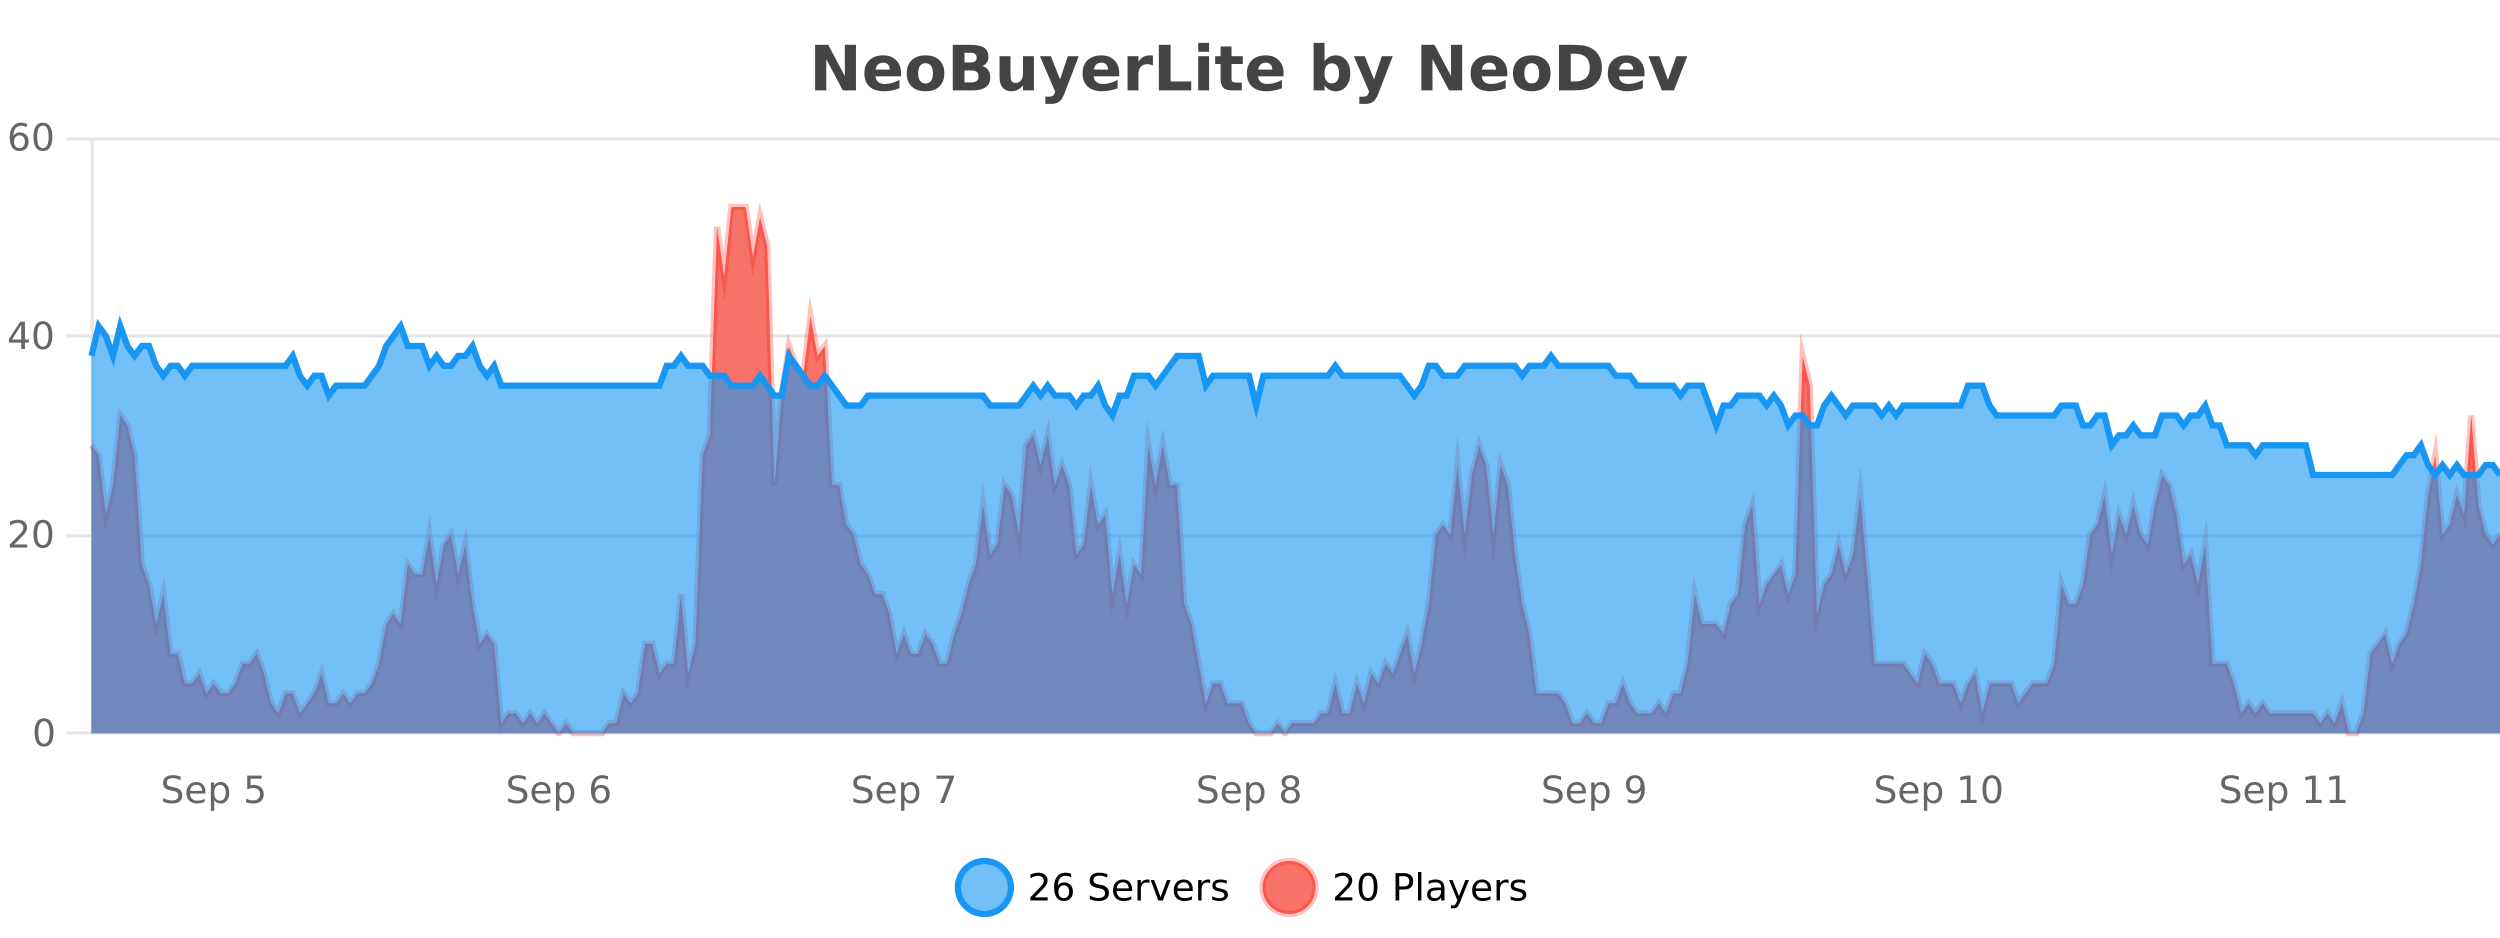
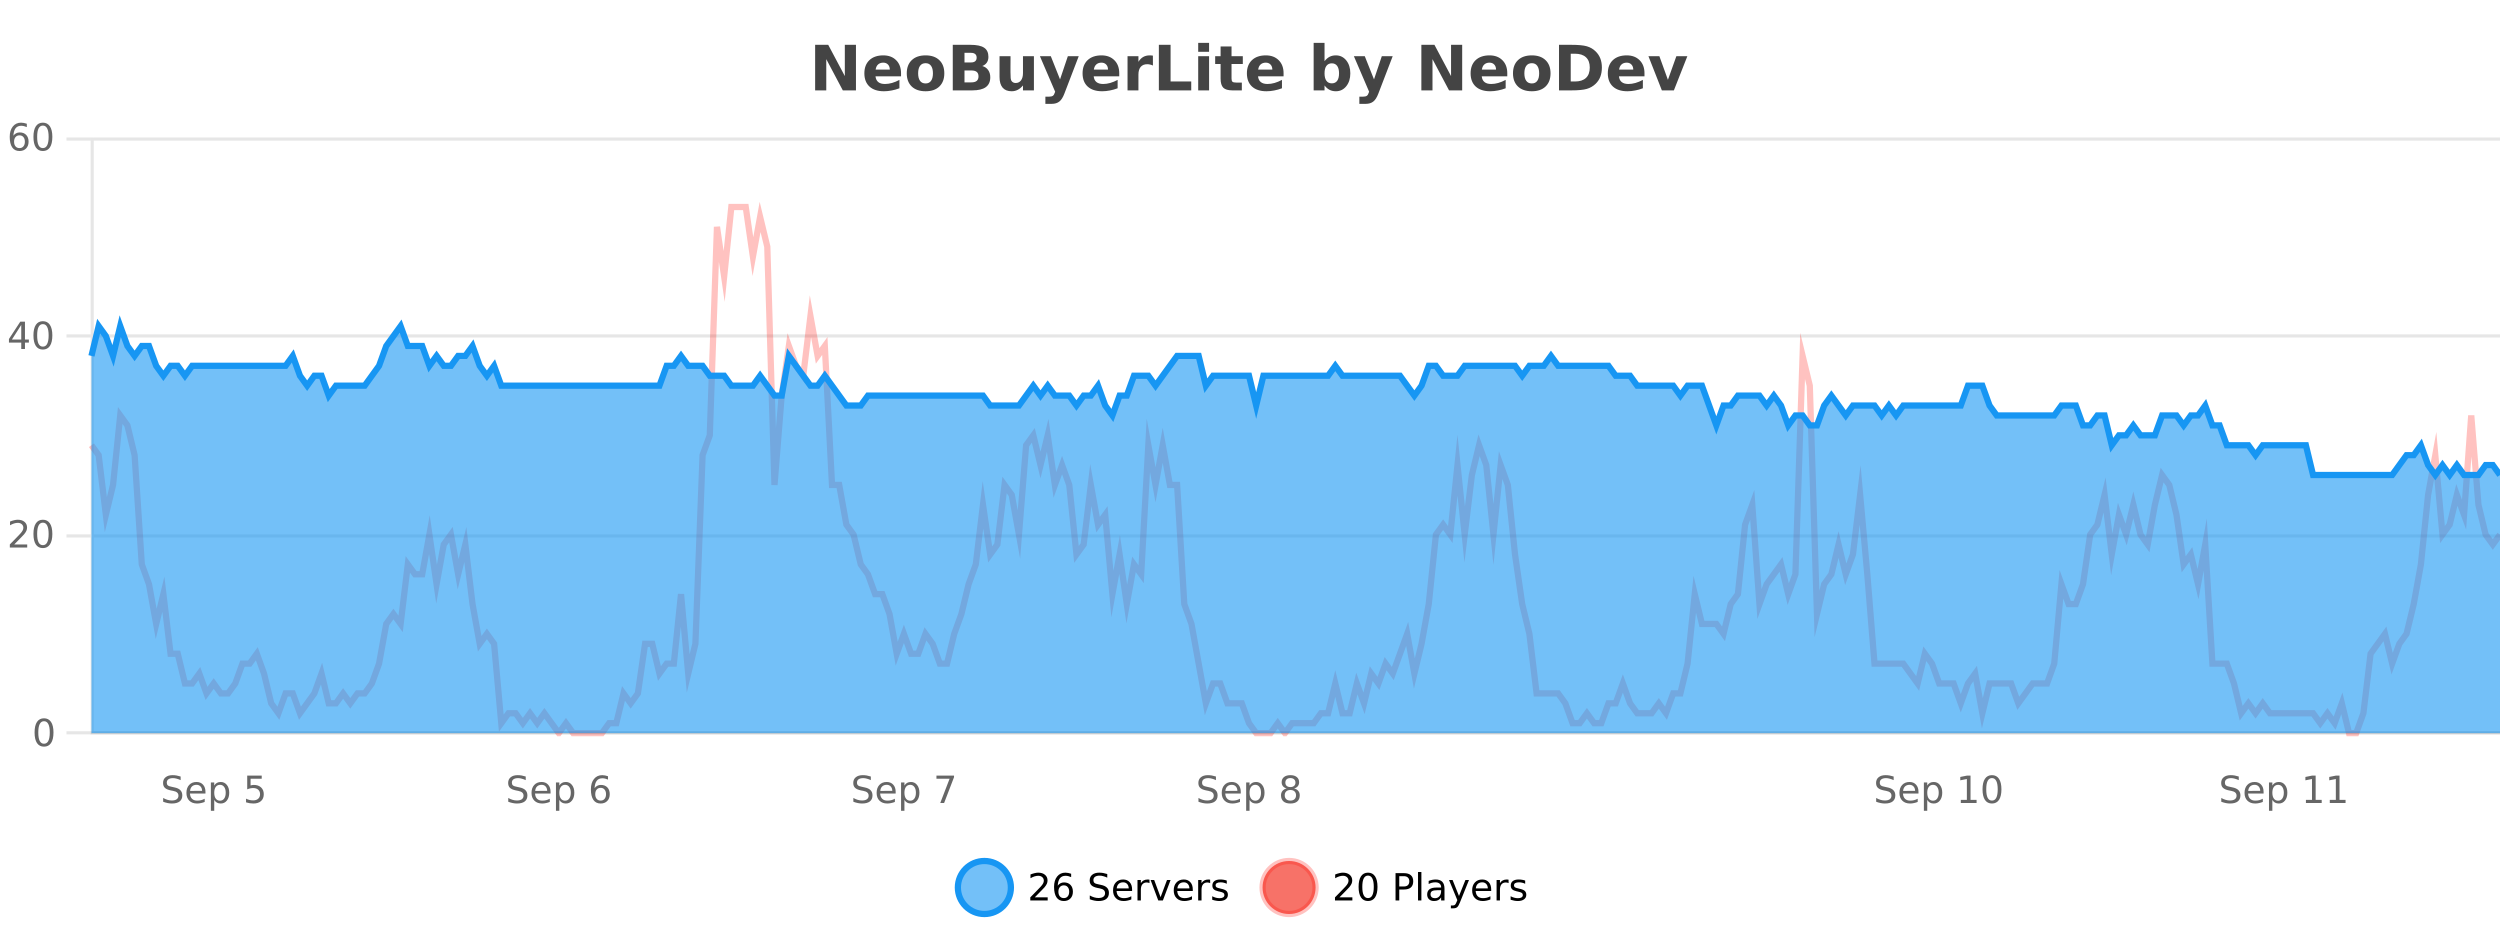
<svg xmlns="http://www.w3.org/2000/svg" width="800pt" height="300pt" viewBox="0 0 800 300" version="1.1">
  <defs>
    <clipPath id="clip1">
      <path d="M 278 263 L 352 263 L 352 300 L 278 300 Z M 278 263 " />
    </clipPath>
    <clipPath id="clip2">
      <path d="M 375 263 L 450 263 L 450 300 L 375 300 Z M 375 263 " />
    </clipPath>
    <clipPath id="clip3">
-       <path d="M 29.27 66 L 800 66 L 800 234.602 L 29.27 234.602 Z M 29.27 66 " />
-     </clipPath>
+       </clipPath>
    <clipPath id="clip4">
      <path d="M 28.27 43 L 800 43 L 800 235.602 L 28.27 235.602 Z M 28.27 43 " />
    </clipPath>
    <clipPath id="clip5">
      <path d="M 29.27 104 L 800 104 L 800 234.602 L 29.27 234.602 Z M 29.27 104 " />
    </clipPath>
    <clipPath id="clip6">
      <path d="M 28.27 76 L 800 76 L 800 181 L 28.27 181 Z M 28.27 76 " />
    </clipPath>
  </defs>
  <g id="surface1670121">
    <rect x="0" y="0" width="800" height="300" style="fill:rgb(100%,100%,100%);fill-opacity:1;stroke:none;" />
    <path style="fill:none;stroke-width:1;stroke-linecap:butt;stroke-linejoin:miter;stroke:rgb(0%,0%,0%);stroke-opacity:0.098;stroke-miterlimit:10;" d="M 30 234.5 L 800 234.5 " />
    <path style="fill:none;stroke-width:1;stroke-linecap:butt;stroke-linejoin:miter;stroke:rgb(0%,0%,0%);stroke-opacity:0.098;stroke-miterlimit:10;" d="M 21.27 234.5 L 29 234.5 " />
    <path style="fill:none;stroke-width:1;stroke-linecap:butt;stroke-linejoin:miter;stroke:rgb(0%,0%,0%);stroke-opacity:0.098;stroke-miterlimit:10;" d="M 30 171.5 L 800 171.5 " />
    <path style="fill:none;stroke-width:1;stroke-linecap:butt;stroke-linejoin:miter;stroke:rgb(0%,0%,0%);stroke-opacity:0.098;stroke-miterlimit:10;" d="M 21.27 171.5 L 29 171.5 " />
    <path style="fill:none;stroke-width:1;stroke-linecap:butt;stroke-linejoin:miter;stroke:rgb(0%,0%,0%);stroke-opacity:0.098;stroke-miterlimit:10;" d="M 30 107.5 L 800 107.5 " />
    <path style="fill:none;stroke-width:1;stroke-linecap:butt;stroke-linejoin:miter;stroke:rgb(0%,0%,0%);stroke-opacity:0.098;stroke-miterlimit:10;" d="M 21.27 107.5 L 29 107.5 " />
    <path style="fill:none;stroke-width:1;stroke-linecap:butt;stroke-linejoin:miter;stroke:rgb(0%,0%,0%);stroke-opacity:0.098;stroke-miterlimit:10;" d="M 30 44.5 L 800 44.5 " />
    <path style="fill:none;stroke-width:1;stroke-linecap:butt;stroke-linejoin:miter;stroke:rgb(0%,0%,0%);stroke-opacity:0.098;stroke-miterlimit:10;" d="M 21.27 44.5 L 29 44.5 " />
    <path style=" stroke:none;fill-rule:nonzero;fill:rgb(9.02%,58.824%,95.294%);fill-opacity:0.6;" d="M 323.488 284 C 323.488 288.688 319.688 292.484 315.004 292.484 C 310.316 292.484 306.52 288.688 306.52 284 C 306.52 279.312 310.316 275.516 315.004 275.516 C 319.688 275.516 323.488 279.312 323.488 284 Z M 323.488 284 " />
    <g clip-path="url(#clip1)" clip-rule="nonzero">
      <path style="fill:none;stroke-width:2;stroke-linecap:butt;stroke-linejoin:miter;stroke:rgb(9.02%,58.824%,95.294%);stroke-opacity:1;stroke-miterlimit:10;" d="M 323.488 284 C 323.488 288.688 319.688 292.484 315.004 292.484 C 310.316 292.484 306.52 288.688 306.52 284 C 306.52 279.312 310.316 275.516 315.004 275.516 C 319.688 275.516 323.488 279.312 323.488 284 Z M 323.488 284 " />
    </g>
    <path style=" stroke:none;fill-rule:nonzero;fill:rgb(0%,0%,0%);fill-opacity:1;" d="M 331.117 287.156 L 335.258 287.156 L 335.258 288.156 L 329.695 288.156 L 329.695 287.156 C 330.141 286.699 330.75 286.078 331.523 285.297 C 332.305 284.508 332.793 283.996 332.992 283.766 C 333.375 283.352 333.641 282.996 333.789 282.703 C 333.945 282.402 334.023 282.109 334.023 281.828 C 334.023 281.359 333.855 280.98 333.523 280.688 C 333.199 280.398 332.777 280.25 332.258 280.25 C 331.883 280.25 331.484 280.312 331.07 280.438 C 330.664 280.562 330.227 280.762 329.758 281.031 L 329.758 279.828 C 330.234 279.641 330.68 279.5 331.086 279.406 C 331.5 279.305 331.883 279.25 332.227 279.25 C 333.133 279.25 333.855 279.48 334.398 279.938 C 334.938 280.387 335.211 280.992 335.211 281.75 C 335.211 282.105 335.141 282.445 335.008 282.766 C 334.871 283.09 334.625 283.469 334.273 283.906 C 334.168 284.023 333.855 284.352 333.336 284.891 C 332.812 285.434 332.074 286.188 331.117 287.156 Z M 340.422 283.312 C 339.891 283.312 339.469 283.496 339.156 283.859 C 338.844 284.227 338.688 284.719 338.688 285.344 C 338.688 285.98 338.844 286.48 339.156 286.844 C 339.469 287.211 339.891 287.391 340.422 287.391 C 340.953 287.391 341.367 287.211 341.672 286.844 C 341.984 286.48 342.141 285.98 342.141 285.344 C 342.141 284.719 341.984 284.227 341.672 283.859 C 341.367 283.496 340.953 283.312 340.422 283.312 Z M 342.766 279.594 L 342.766 280.672 C 342.461 280.539 342.16 280.434 341.859 280.359 C 341.555 280.289 341.258 280.25 340.969 280.25 C 340.188 280.25 339.586 280.516 339.172 281.047 C 338.766 281.57 338.531 282.359 338.469 283.422 C 338.695 283.09 338.984 282.836 339.328 282.656 C 339.68 282.469 340.066 282.375 340.484 282.375 C 341.359 282.375 342.051 282.641 342.562 283.172 C 343.07 283.703 343.328 284.43 343.328 285.344 C 343.328 286.25 343.062 286.977 342.531 287.516 C 342 288.059 341.297 288.328 340.422 288.328 C 339.398 288.328 338.625 287.945 338.094 287.172 C 337.562 286.391 337.297 285.266 337.297 283.797 C 337.297 282.414 337.625 281.309 338.281 280.484 C 338.938 279.664 339.816 279.25 340.922 279.25 C 341.211 279.25 341.508 279.281 341.812 279.344 C 342.113 279.398 342.43 279.48 342.766 279.594 Z M 354.324 279.688 L 354.324 280.844 C 353.875 280.637 353.449 280.48 353.043 280.375 C 352.645 280.262 352.266 280.203 351.902 280.203 C 351.254 280.203 350.754 280.328 350.402 280.578 C 350.059 280.828 349.887 281.188 349.887 281.656 C 349.887 282.043 350 282.336 350.23 282.531 C 350.457 282.73 350.902 282.887 351.559 283 L 352.262 283.156 C 353.145 283.324 353.797 283.621 354.215 284.047 C 354.641 284.465 354.855 285.027 354.855 285.734 C 354.855 286.59 354.566 287.234 353.996 287.672 C 353.434 288.109 352.598 288.328 351.496 288.328 C 351.09 288.328 350.652 288.281 350.184 288.188 C 349.715 288.094 349.23 287.953 348.73 287.766 L 348.73 286.547 C 349.207 286.82 349.676 287.023 350.137 287.156 C 350.605 287.293 351.059 287.359 351.496 287.359 C 352.172 287.359 352.691 287.23 353.059 286.969 C 353.434 286.699 353.621 286.32 353.621 285.828 C 353.621 285.402 353.484 285.07 353.215 284.828 C 352.953 284.578 352.52 284.398 351.918 284.281 L 351.199 284.141 C 350.312 283.965 349.672 283.688 349.277 283.312 C 348.891 282.938 348.699 282.418 348.699 281.75 C 348.699 280.969 348.969 280.359 349.512 279.922 C 350.051 279.477 350.801 279.25 351.762 279.25 C 352.176 279.25 352.594 279.289 353.012 279.359 C 353.438 279.434 353.875 279.543 354.324 279.688 Z M 362.27 284.609 L 362.27 285.125 L 357.301 285.125 C 357.352 285.875 357.574 286.445 357.973 286.828 C 358.379 287.215 358.934 287.406 359.645 287.406 C 360.059 287.406 360.461 287.359 360.848 287.266 C 361.242 287.164 361.633 287.008 362.02 286.797 L 362.02 287.828 C 361.621 287.984 361.223 288.105 360.816 288.188 C 360.41 288.281 359.996 288.328 359.582 288.328 C 358.539 288.328 357.711 288.027 357.098 287.422 C 356.48 286.809 356.176 285.98 356.176 284.938 C 356.176 283.867 356.465 283.016 357.051 282.391 C 357.633 281.758 358.414 281.438 359.395 281.438 C 360.277 281.438 360.977 281.727 361.488 282.297 C 362.008 282.859 362.27 283.633 362.27 284.609 Z M 361.191 284.281 C 361.18 283.699 361.012 283.23 360.691 282.875 C 360.367 282.523 359.941 282.344 359.41 282.344 C 358.805 282.344 358.32 282.516 357.957 282.859 C 357.602 283.203 357.398 283.684 357.348 284.297 Z M 367.84 282.594 C 367.715 282.531 367.578 282.484 367.434 282.453 C 367.297 282.414 367.141 282.391 366.965 282.391 C 366.359 282.391 365.891 282.59 365.559 282.984 C 365.234 283.383 365.074 283.953 365.074 284.703 L 365.074 288.156 L 363.996 288.156 L 363.996 281.594 L 365.074 281.594 L 365.074 282.609 C 365.301 282.215 365.598 281.922 365.965 281.734 C 366.328 281.539 366.77 281.438 367.293 281.438 C 367.363 281.438 367.441 281.445 367.527 281.453 C 367.621 281.465 367.719 281.48 367.824 281.5 Z M 368.195 281.594 L 369.336 281.594 L 371.383 287.094 L 373.445 281.594 L 374.586 281.594 L 372.117 288.156 L 370.648 288.156 Z M 381.688 284.609 L 381.688 285.125 L 376.719 285.125 C 376.77 285.875 376.992 286.445 377.391 286.828 C 377.797 287.215 378.352 287.406 379.062 287.406 C 379.477 287.406 379.879 287.359 380.266 287.266 C 380.66 287.164 381.051 287.008 381.438 286.797 L 381.438 287.828 C 381.039 287.984 380.641 288.105 380.234 288.188 C 379.828 288.281 379.414 288.328 379 288.328 C 377.957 288.328 377.129 288.027 376.516 287.422 C 375.898 286.809 375.594 285.98 375.594 284.938 C 375.594 283.867 375.883 283.016 376.469 282.391 C 377.051 281.758 377.832 281.438 378.812 281.438 C 379.695 281.438 380.395 281.727 380.906 282.297 C 381.426 282.859 381.688 283.633 381.688 284.609 Z M 380.609 284.281 C 380.598 283.699 380.43 283.23 380.109 282.875 C 379.785 282.523 379.359 282.344 378.828 282.344 C 378.223 282.344 377.738 282.516 377.375 282.859 C 377.02 283.203 376.816 283.684 376.766 284.297 Z M 387.258 282.594 C 387.133 282.531 386.996 282.484 386.852 282.453 C 386.715 282.414 386.559 282.391 386.383 282.391 C 385.777 282.391 385.309 282.59 384.977 282.984 C 384.652 283.383 384.492 283.953 384.492 284.703 L 384.492 288.156 L 383.414 288.156 L 383.414 281.594 L 384.492 281.594 L 384.492 282.609 C 384.719 282.215 385.016 281.922 385.383 281.734 C 385.746 281.539 386.188 281.438 386.711 281.438 C 386.781 281.438 386.859 281.445 386.945 281.453 C 387.039 281.465 387.137 281.48 387.242 281.5 Z M 392.566 281.781 L 392.566 282.812 C 392.262 282.656 391.945 282.543 391.613 282.469 C 391.289 282.387 390.949 282.344 390.598 282.344 C 390.066 282.344 389.664 282.43 389.395 282.594 C 389.121 282.75 388.988 282.996 388.988 283.328 C 388.988 283.578 389.082 283.777 389.27 283.922 C 389.465 284.059 389.855 284.188 390.441 284.312 L 390.801 284.406 C 391.57 284.562 392.117 284.793 392.441 285.094 C 392.762 285.398 392.926 285.812 392.926 286.344 C 392.926 286.961 392.68 287.445 392.191 287.797 C 391.711 288.152 391.051 288.328 390.207 288.328 C 389.852 288.328 389.48 288.289 389.098 288.219 C 388.723 288.156 388.324 288.059 387.91 287.922 L 387.91 286.797 C 388.305 287.008 388.695 287.164 389.082 287.266 C 389.465 287.371 389.852 287.422 390.238 287.422 C 390.738 287.422 391.121 287.34 391.395 287.172 C 391.676 286.996 391.816 286.746 391.816 286.422 C 391.816 286.133 391.715 285.906 391.52 285.75 C 391.32 285.594 390.887 285.445 390.223 285.297 L 389.848 285.219 C 389.18 285.074 388.695 284.855 388.395 284.562 C 388.102 284.273 387.957 283.875 387.957 283.375 C 387.957 282.75 388.176 282.273 388.613 281.938 C 389.051 281.605 389.668 281.438 390.473 281.438 C 390.867 281.438 391.242 281.469 391.598 281.531 C 391.949 281.586 392.273 281.668 392.566 281.781 Z M 325.004 277.016 " />
    <path style=" stroke:none;fill-rule:nonzero;fill:rgb(96.863%,44.706%,40.784%);fill-opacity:1;" d="M 420.988 284 C 420.988 288.688 417.191 292.484 412.504 292.484 C 407.82 292.484 404.02 288.688 404.02 284 C 404.02 279.312 407.82 275.516 412.504 275.516 C 417.191 275.516 420.988 279.312 420.988 284 Z M 420.988 284 " />
    <g clip-path="url(#clip2)" clip-rule="nonzero">
      <path style="fill:none;stroke-width:2;stroke-linecap:butt;stroke-linejoin:miter;stroke:rgb(100%,4.706%,0%);stroke-opacity:0.247;stroke-miterlimit:10;" d="M 420.988 284 C 420.988 288.688 417.191 292.484 412.504 292.484 C 407.82 292.484 404.02 288.688 404.02 284 C 404.02 279.312 407.82 275.516 412.504 275.516 C 417.191 275.516 420.988 279.312 420.988 284 Z M 420.988 284 " />
    </g>
    <path style=" stroke:none;fill-rule:nonzero;fill:rgb(0%,0%,0%);fill-opacity:1;" d="M 428.617 287.156 L 432.758 287.156 L 432.758 288.156 L 427.195 288.156 L 427.195 287.156 C 427.641 286.699 428.25 286.078 429.023 285.297 C 429.805 284.508 430.293 283.996 430.492 283.766 C 430.875 283.352 431.141 282.996 431.289 282.703 C 431.445 282.402 431.523 282.109 431.523 281.828 C 431.523 281.359 431.355 280.98 431.023 280.688 C 430.699 280.398 430.277 280.25 429.758 280.25 C 429.383 280.25 428.984 280.312 428.57 280.438 C 428.164 280.562 427.727 280.762 427.258 281.031 L 427.258 279.828 C 427.734 279.641 428.18 279.5 428.586 279.406 C 429 279.305 429.383 279.25 429.727 279.25 C 430.633 279.25 431.355 279.48 431.898 279.938 C 432.438 280.387 432.711 280.992 432.711 281.75 C 432.711 282.105 432.641 282.445 432.508 282.766 C 432.371 283.09 432.125 283.469 431.773 283.906 C 431.668 284.023 431.355 284.352 430.836 284.891 C 430.312 285.434 429.574 286.188 428.617 287.156 Z M 437.766 280.188 C 437.16 280.188 436.703 280.492 436.391 281.094 C 436.086 281.688 435.938 282.59 435.938 283.797 C 435.938 284.996 436.086 285.898 436.391 286.5 C 436.703 287.094 437.16 287.391 437.766 287.391 C 438.379 287.391 438.836 287.094 439.141 286.5 C 439.453 285.898 439.609 284.996 439.609 283.797 C 439.609 282.59 439.453 281.688 439.141 281.094 C 438.836 280.492 438.379 280.188 437.766 280.188 Z M 437.766 279.25 C 438.742 279.25 439.492 279.641 440.016 280.422 C 440.535 281.195 440.797 282.32 440.797 283.797 C 440.797 285.266 440.535 286.391 440.016 287.172 C 439.492 287.945 438.742 288.328 437.766 288.328 C 436.785 288.328 436.035 287.945 435.516 287.172 C 435.004 286.391 434.75 285.266 434.75 283.797 C 434.75 282.32 435.004 281.195 435.516 280.422 C 436.035 279.641 436.785 279.25 437.766 279.25 Z M 447.762 280.375 L 447.762 283.672 L 449.246 283.672 C 449.797 283.672 450.223 283.531 450.527 283.25 C 450.828 282.961 450.98 282.547 450.98 282.016 C 450.98 281.496 450.828 281.094 450.527 280.812 C 450.223 280.523 449.797 280.375 449.246 280.375 Z M 446.574 279.406 L 449.246 279.406 C 450.234 279.406 450.98 279.633 451.48 280.078 C 451.98 280.516 452.23 281.164 452.23 282.016 C 452.23 282.883 451.98 283.539 451.48 283.984 C 450.98 284.422 450.234 284.641 449.246 284.641 L 447.762 284.641 L 447.762 288.156 L 446.574 288.156 Z M 453.766 279.031 L 454.844 279.031 L 454.844 288.156 L 453.766 288.156 Z M 460.082 284.859 C 459.215 284.859 458.613 284.961 458.27 285.156 C 457.934 285.355 457.77 285.695 457.77 286.172 C 457.77 286.559 457.895 286.867 458.145 287.094 C 458.402 287.312 458.746 287.422 459.176 287.422 C 459.777 287.422 460.258 287.215 460.613 286.797 C 460.977 286.371 461.16 285.805 461.16 285.094 L 461.16 284.859 Z M 462.238 284.406 L 462.238 288.156 L 461.16 288.156 L 461.16 287.156 C 460.91 287.555 460.602 287.852 460.238 288.047 C 459.871 288.234 459.426 288.328 458.895 288.328 C 458.215 288.328 457.68 288.141 457.285 287.766 C 456.887 287.383 456.691 286.875 456.691 286.25 C 456.691 285.512 456.934 284.953 457.426 284.578 C 457.926 284.203 458.664 284.016 459.645 284.016 L 461.16 284.016 L 461.16 283.906 C 461.16 283.406 460.992 283.023 460.66 282.75 C 460.336 282.48 459.883 282.344 459.301 282.344 C 458.926 282.344 458.555 282.391 458.191 282.484 C 457.836 282.578 457.496 282.715 457.176 282.891 L 457.176 281.891 C 457.57 281.734 457.949 281.621 458.316 281.547 C 458.691 281.477 459.055 281.438 459.41 281.438 C 460.355 281.438 461.066 281.684 461.535 282.172 C 462.004 282.664 462.238 283.406 462.238 284.406 Z M 467.188 288.766 C 466.883 289.547 466.586 290.055 466.297 290.297 C 466.004 290.535 465.617 290.656 465.141 290.656 L 464.281 290.656 L 464.281 289.75 L 464.906 289.75 C 465.207 289.75 465.438 289.676 465.594 289.531 C 465.758 289.395 465.941 289.066 466.141 288.547 L 466.344 288.047 L 463.688 281.594 L 464.828 281.594 L 466.875 286.719 L 468.938 281.594 L 470.078 281.594 Z M 477.18 284.609 L 477.18 285.125 L 472.211 285.125 C 472.262 285.875 472.484 286.445 472.883 286.828 C 473.289 287.215 473.844 287.406 474.555 287.406 C 474.969 287.406 475.371 287.359 475.758 287.266 C 476.152 287.164 476.543 287.008 476.93 286.797 L 476.93 287.828 C 476.531 287.984 476.133 288.105 475.727 288.188 C 475.32 288.281 474.906 288.328 474.492 288.328 C 473.449 288.328 472.621 288.027 472.008 287.422 C 471.391 286.809 471.086 285.98 471.086 284.938 C 471.086 283.867 471.375 283.016 471.961 282.391 C 472.543 281.758 473.324 281.438 474.305 281.438 C 475.188 281.438 475.887 281.727 476.398 282.297 C 476.918 282.859 477.18 283.633 477.18 284.609 Z M 476.102 284.281 C 476.09 283.699 475.922 283.23 475.602 282.875 C 475.277 282.523 474.852 282.344 474.32 282.344 C 473.715 282.344 473.23 282.516 472.867 282.859 C 472.512 283.203 472.309 283.684 472.258 284.297 Z M 482.75 282.594 C 482.625 282.531 482.488 282.484 482.344 282.453 C 482.207 282.414 482.051 282.391 481.875 282.391 C 481.27 282.391 480.801 282.59 480.469 282.984 C 480.145 283.383 479.984 283.953 479.984 284.703 L 479.984 288.156 L 478.906 288.156 L 478.906 281.594 L 479.984 281.594 L 479.984 282.609 C 480.211 282.215 480.508 281.922 480.875 281.734 C 481.238 281.539 481.68 281.438 482.203 281.438 C 482.273 281.438 482.352 281.445 482.438 281.453 C 482.531 281.465 482.629 281.48 482.734 281.5 Z M 488.055 281.781 L 488.055 282.812 C 487.75 282.656 487.434 282.543 487.102 282.469 C 486.777 282.387 486.438 282.344 486.086 282.344 C 485.555 282.344 485.152 282.43 484.883 282.594 C 484.609 282.75 484.477 282.996 484.477 283.328 C 484.477 283.578 484.57 283.777 484.758 283.922 C 484.953 284.059 485.344 284.188 485.93 284.312 L 486.289 284.406 C 487.059 284.562 487.605 284.793 487.93 285.094 C 488.25 285.398 488.414 285.812 488.414 286.344 C 488.414 286.961 488.168 287.445 487.68 287.797 C 487.199 288.152 486.539 288.328 485.695 288.328 C 485.34 288.328 484.969 288.289 484.586 288.219 C 484.211 288.156 483.812 288.059 483.398 287.922 L 483.398 286.797 C 483.793 287.008 484.184 287.164 484.57 287.266 C 484.953 287.371 485.34 287.422 485.727 287.422 C 486.227 287.422 486.609 287.34 486.883 287.172 C 487.164 286.996 487.305 286.746 487.305 286.422 C 487.305 286.133 487.203 285.906 487.008 285.75 C 486.809 285.594 486.375 285.445 485.711 285.297 L 485.336 285.219 C 484.668 285.074 484.184 284.855 483.883 284.562 C 483.59 284.273 483.445 283.875 483.445 283.375 C 483.445 282.75 483.664 282.273 484.102 281.938 C 484.539 281.605 485.156 281.438 485.961 281.438 C 486.355 281.438 486.73 281.469 487.086 281.531 C 487.438 281.586 487.762 281.668 488.055 281.781 Z M 422.504 277.016 " />
    <path style=" stroke:none;fill-rule:nonzero;fill:rgb(26.667%,26.667%,26.667%);fill-opacity:1;" d="M 260.844 14.344 L 265.031 14.344 L 270.344 24.344 L 270.344 14.344 L 273.906 14.344 L 273.906 28.922 L 269.703 28.922 L 264.406 18.922 L 264.406 28.922 L 260.844 28.922 Z M 288.332 23.422 L 288.332 24.422 L 280.16 24.422 C 280.242 25.246 280.539 25.859 281.051 26.266 C 281.559 26.672 282.27 26.875 283.176 26.875 C 283.914 26.875 284.668 26.766 285.441 26.547 C 286.211 26.328 287.004 26 287.816 25.562 L 287.816 28.25 C 286.992 28.562 286.164 28.797 285.332 28.953 C 284.508 29.117 283.684 29.203 282.863 29.203 C 280.883 29.203 279.34 28.703 278.238 27.703 C 277.145 26.695 276.598 25.281 276.598 23.469 C 276.598 21.68 277.133 20.273 278.207 19.25 C 279.289 18.23 280.773 17.719 282.66 17.719 C 284.379 17.719 285.754 18.242 286.785 19.281 C 287.816 20.312 288.332 21.695 288.332 23.422 Z M 284.738 22.266 C 284.738 21.602 284.543 21.062 284.16 20.656 C 283.773 20.25 283.27 20.047 282.645 20.047 C 281.965 20.047 281.414 20.242 280.988 20.625 C 280.57 21 280.309 21.547 280.207 22.266 Z M 296.195 20.219 C 295.414 20.219 294.82 20.5 294.414 21.062 C 294.008 21.617 293.805 22.418 293.805 23.469 C 293.805 24.512 294.008 25.312 294.414 25.875 C 294.82 26.43 295.414 26.703 296.195 26.703 C 296.953 26.703 297.531 26.43 297.93 25.875 C 298.336 25.312 298.539 24.512 298.539 23.469 C 298.539 22.418 298.336 21.617 297.93 21.062 C 297.531 20.5 296.953 20.219 296.195 20.219 Z M 296.195 17.719 C 298.07 17.719 299.531 18.23 300.586 19.25 C 301.648 20.262 302.18 21.668 302.18 23.469 C 302.18 25.262 301.648 26.668 300.586 27.688 C 299.531 28.699 298.07 29.203 296.195 29.203 C 294.297 29.203 292.82 28.699 291.758 27.688 C 290.695 26.668 290.164 25.262 290.164 23.469 C 290.164 21.668 290.695 20.262 291.758 19.25 C 292.82 18.23 294.297 17.719 296.195 17.719 Z M 310.715 19.984 C 311.309 19.984 311.754 19.855 312.059 19.594 C 312.371 19.336 312.527 18.949 312.527 18.438 C 312.527 17.938 312.371 17.559 312.059 17.297 C 311.754 17.039 311.309 16.906 310.715 16.906 L 308.637 16.906 L 308.637 19.984 Z M 310.84 26.359 C 311.598 26.359 312.168 26.203 312.543 25.891 C 312.926 25.57 313.121 25.086 313.121 24.438 C 313.121 23.805 312.934 23.328 312.559 23.016 C 312.184 22.703 311.609 22.547 310.84 22.547 L 308.637 22.547 L 308.637 26.359 Z M 314.34 21.125 C 315.152 21.355 315.777 21.789 316.215 22.422 C 316.66 23.047 316.887 23.82 316.887 24.734 C 316.887 26.141 316.406 27.195 315.449 27.891 C 314.5 28.578 313.059 28.922 311.121 28.922 L 304.887 28.922 L 304.887 14.344 L 310.527 14.344 C 312.547 14.344 314.012 14.652 314.918 15.266 C 315.832 15.871 316.293 16.852 316.293 18.203 C 316.293 18.914 316.125 19.516 315.793 20.016 C 315.457 20.508 314.973 20.875 314.34 21.125 Z M 319.852 24.656 L 319.852 17.984 L 323.367 17.984 L 323.367 19.078 C 323.367 19.672 323.359 20.418 323.352 21.312 C 323.352 22.211 323.352 22.805 323.352 23.094 C 323.352 23.98 323.371 24.617 323.414 25 C 323.465 25.387 323.543 25.668 323.648 25.844 C 323.793 26.074 323.98 26.25 324.211 26.375 C 324.438 26.5 324.703 26.562 325.008 26.562 C 325.734 26.562 326.309 26.281 326.727 25.719 C 327.141 25.156 327.352 24.383 327.352 23.391 L 327.352 17.984 L 330.852 17.984 L 330.852 28.922 L 327.352 28.922 L 327.352 27.344 C 326.82 27.98 326.258 28.449 325.664 28.75 C 325.078 29.051 324.434 29.203 323.727 29.203 C 322.465 29.203 321.5 28.82 320.836 28.047 C 320.18 27.266 319.852 26.137 319.852 24.656 Z M 332.773 17.984 L 336.258 17.984 L 339.211 25.406 L 341.711 17.984 L 345.195 17.984 L 340.602 29.953 C 340.141 31.172 339.602 32.02 338.977 32.5 C 338.359 32.988 337.555 33.234 336.555 33.234 L 334.523 33.234 L 334.523 30.938 L 335.617 30.938 C 336.211 30.938 336.641 30.844 336.914 30.656 C 337.184 30.469 337.391 30.129 337.539 29.641 L 337.648 29.344 Z M 358.156 23.422 L 358.156 24.422 L 349.984 24.422 C 350.066 25.246 350.363 25.859 350.875 26.266 C 351.383 26.672 352.094 26.875 353 26.875 C 353.738 26.875 354.492 26.766 355.266 26.547 C 356.035 26.328 356.828 26 357.641 25.562 L 357.641 28.25 C 356.816 28.562 355.988 28.797 355.156 28.953 C 354.332 29.117 353.508 29.203 352.688 29.203 C 350.707 29.203 349.164 28.703 348.062 27.703 C 346.969 26.695 346.422 25.281 346.422 23.469 C 346.422 21.68 346.957 20.273 348.031 19.25 C 349.113 18.23 350.598 17.719 352.484 17.719 C 354.203 17.719 355.578 18.242 356.609 19.281 C 357.641 20.312 358.156 21.695 358.156 23.422 Z M 354.562 22.266 C 354.562 21.602 354.367 21.062 353.984 20.656 C 353.598 20.25 353.094 20.047 352.469 20.047 C 351.789 20.047 351.238 20.242 350.812 20.625 C 350.395 21 350.133 21.547 350.031 22.266 Z M 368.938 20.969 C 368.625 20.824 368.316 20.719 368.016 20.656 C 367.711 20.586 367.41 20.547 367.109 20.547 C 366.203 20.547 365.504 20.836 365.016 21.406 C 364.535 21.98 364.297 22.805 364.297 23.875 L 364.297 28.922 L 360.812 28.922 L 360.812 17.984 L 364.297 17.984 L 364.297 19.781 C 364.742 19.062 365.258 18.543 365.844 18.219 C 366.426 17.887 367.125 17.719 367.938 17.719 C 368.062 17.719 368.191 17.727 368.328 17.734 C 368.461 17.746 368.66 17.766 368.922 17.797 Z M 370.836 14.344 L 374.586 14.344 L 374.586 26.078 L 381.195 26.078 L 381.195 28.922 L 370.836 28.922 Z M 383.422 17.984 L 386.906 17.984 L 386.906 28.922 L 383.422 28.922 Z M 383.422 13.719 L 386.906 13.719 L 386.906 16.578 L 383.422 16.578 Z M 394.09 14.875 L 394.09 17.984 L 397.699 17.984 L 397.699 20.484 L 394.09 20.484 L 394.09 25.125 C 394.09 25.637 394.188 25.98 394.387 26.156 C 394.594 26.336 394.996 26.422 395.59 26.422 L 397.387 26.422 L 397.387 28.922 L 394.387 28.922 C 393.012 28.922 392.031 28.637 391.449 28.062 C 390.875 27.48 390.59 26.5 390.59 25.125 L 390.59 20.484 L 388.855 20.484 L 388.855 17.984 L 390.59 17.984 L 390.59 14.875 Z M 410.742 23.422 L 410.742 24.422 L 402.57 24.422 C 402.652 25.246 402.949 25.859 403.461 26.266 C 403.969 26.672 404.68 26.875 405.586 26.875 C 406.324 26.875 407.078 26.766 407.852 26.547 C 408.621 26.328 409.414 26 410.227 25.562 L 410.227 28.25 C 409.402 28.562 408.574 28.797 407.742 28.953 C 406.918 29.117 406.094 29.203 405.273 29.203 C 403.293 29.203 401.75 28.703 400.648 27.703 C 399.555 26.695 399.008 25.281 399.008 23.469 C 399.008 21.68 399.543 20.273 400.617 19.25 C 401.699 18.23 403.184 17.719 405.07 17.719 C 406.789 17.719 408.164 18.242 409.195 19.281 C 410.227 20.312 410.742 21.695 410.742 23.422 Z M 407.148 22.266 C 407.148 21.602 406.953 21.062 406.57 20.656 C 406.184 20.25 405.68 20.047 405.055 20.047 C 404.375 20.047 403.824 20.242 403.398 20.625 C 402.98 21 402.719 21.547 402.617 22.266 Z M 426.18 26.672 C 426.93 26.672 427.5 26.402 427.898 25.859 C 428.293 25.309 428.492 24.512 428.492 23.469 C 428.492 22.43 428.293 21.637 427.898 21.094 C 427.5 20.543 426.93 20.266 426.18 20.266 C 425.43 20.266 424.852 20.543 424.445 21.094 C 424.047 21.637 423.852 22.43 423.852 23.469 C 423.852 24.5 424.047 25.293 424.445 25.844 C 424.852 26.398 425.43 26.672 426.18 26.672 Z M 423.852 19.578 C 424.34 18.945 424.875 18.477 425.461 18.172 C 426.043 17.871 426.715 17.719 427.477 17.719 C 428.828 17.719 429.938 18.258 430.805 19.328 C 431.668 20.402 432.102 21.781 432.102 23.469 C 432.102 25.148 431.668 26.523 430.805 27.594 C 429.938 28.668 428.828 29.203 427.477 29.203 C 426.715 29.203 426.043 29.051 425.461 28.75 C 424.875 28.449 424.34 27.98 423.852 27.344 L 423.852 28.922 L 420.367 28.922 L 420.367 13.719 L 423.852 13.719 Z M 433.242 17.984 L 436.727 17.984 L 439.68 25.406 L 442.18 17.984 L 445.664 17.984 L 441.07 29.953 C 440.609 31.172 440.07 32.02 439.445 32.5 C 438.828 32.988 438.023 33.234 437.023 33.234 L 434.992 33.234 L 434.992 30.938 L 436.086 30.938 C 436.68 30.938 437.109 30.844 437.383 30.656 C 437.652 30.469 437.859 30.129 438.008 29.641 L 438.117 29.344 Z M 454.836 14.344 L 459.023 14.344 L 464.336 24.344 L 464.336 14.344 L 467.898 14.344 L 467.898 28.922 L 463.695 28.922 L 458.398 18.922 L 458.398 28.922 L 454.836 28.922 Z M 482.328 23.422 L 482.328 24.422 L 474.156 24.422 C 474.238 25.246 474.535 25.859 475.047 26.266 C 475.555 26.672 476.266 26.875 477.172 26.875 C 477.91 26.875 478.664 26.766 479.438 26.547 C 480.207 26.328 481 26 481.812 25.562 L 481.812 28.25 C 480.988 28.562 480.16 28.797 479.328 28.953 C 478.504 29.117 477.68 29.203 476.859 29.203 C 474.879 29.203 473.336 28.703 472.234 27.703 C 471.141 26.695 470.594 25.281 470.594 23.469 C 470.594 21.68 471.129 20.273 472.203 19.25 C 473.285 18.23 474.77 17.719 476.656 17.719 C 478.375 17.719 479.75 18.242 480.781 19.281 C 481.812 20.312 482.328 21.695 482.328 23.422 Z M 478.734 22.266 C 478.734 21.602 478.539 21.062 478.156 20.656 C 477.77 20.25 477.266 20.047 476.641 20.047 C 475.961 20.047 475.41 20.242 474.984 20.625 C 474.566 21 474.305 21.547 474.203 22.266 Z M 490.188 20.219 C 489.406 20.219 488.812 20.5 488.406 21.062 C 488 21.617 487.797 22.418 487.797 23.469 C 487.797 24.512 488 25.312 488.406 25.875 C 488.812 26.43 489.406 26.703 490.188 26.703 C 490.945 26.703 491.523 26.43 491.922 25.875 C 492.328 25.312 492.531 24.512 492.531 23.469 C 492.531 22.418 492.328 21.617 491.922 21.062 C 491.523 20.5 490.945 20.219 490.188 20.219 Z M 490.188 17.719 C 492.062 17.719 493.523 18.23 494.578 19.25 C 495.641 20.262 496.172 21.668 496.172 23.469 C 496.172 25.262 495.641 26.668 494.578 27.688 C 493.523 28.699 492.062 29.203 490.188 29.203 C 488.289 29.203 486.812 28.699 485.75 27.688 C 484.688 26.668 484.156 25.262 484.156 23.469 C 484.156 21.668 484.688 20.262 485.75 19.25 C 486.812 18.23 488.289 17.719 490.188 17.719 Z M 502.633 17.188 L 502.633 26.078 L 503.977 26.078 C 505.516 26.078 506.695 25.699 507.508 24.938 C 508.32 24.18 508.727 23.07 508.727 21.609 C 508.727 20.172 508.32 19.078 507.508 18.328 C 506.703 17.57 505.527 17.188 503.977 17.188 Z M 498.883 14.344 L 502.836 14.344 C 505.055 14.344 506.703 14.5 507.789 14.812 C 508.871 15.125 509.797 15.664 510.57 16.422 C 511.258 17.078 511.766 17.84 512.102 18.703 C 512.434 19.559 512.602 20.527 512.602 21.609 C 512.602 22.715 512.434 23.699 512.102 24.562 C 511.766 25.43 511.258 26.188 510.57 26.844 C 509.789 27.594 508.852 28.133 507.758 28.453 C 506.664 28.766 505.023 28.922 502.836 28.922 L 498.883 28.922 Z M 526.234 23.422 L 526.234 24.422 L 518.062 24.422 C 518.145 25.246 518.441 25.859 518.953 26.266 C 519.461 26.672 520.172 26.875 521.078 26.875 C 521.816 26.875 522.57 26.766 523.344 26.547 C 524.113 26.328 524.906 26 525.719 25.562 L 525.719 28.25 C 524.895 28.562 524.066 28.797 523.234 28.953 C 522.41 29.117 521.586 29.203 520.766 29.203 C 518.785 29.203 517.242 28.703 516.141 27.703 C 515.047 26.695 514.5 25.281 514.5 23.469 C 514.5 21.68 515.035 20.273 516.109 19.25 C 517.191 18.23 518.676 17.719 520.562 17.719 C 522.281 17.719 523.656 18.242 524.688 19.281 C 525.719 20.312 526.234 21.695 526.234 23.422 Z M 522.641 22.266 C 522.641 21.602 522.445 21.062 522.062 20.656 C 521.676 20.25 521.172 20.047 520.547 20.047 C 519.867 20.047 519.316 20.242 518.891 20.625 C 518.473 21 518.211 21.547 518.109 22.266 Z M 527.5 17.984 L 531 17.984 L 533.734 25.547 L 536.438 17.984 L 539.953 17.984 L 535.641 28.922 L 531.797 28.922 Z M 259 10.359 " />
    <path style="fill:none;stroke-width:1;stroke-linecap:butt;stroke-linejoin:miter;stroke:rgb(0%,0%,0%);stroke-opacity:0.098;stroke-miterlimit:10;" d="M 29 234.5 L 801 234.5 " />
    <path style=" stroke:none;fill-rule:nonzero;fill:rgb(40%,40%,40%);fill-opacity:1;" d="M 57.805 248.484 L 57.805 249.641 C 57.355 249.434 56.93 249.277 56.523 249.172 C 56.125 249.059 55.746 249 55.383 249 C 54.734 249 54.234 249.125 53.883 249.375 C 53.539 249.625 53.367 249.984 53.367 250.453 C 53.367 250.84 53.48 251.133 53.711 251.328 C 53.938 251.527 54.383 251.684 55.039 251.797 L 55.742 251.953 C 56.625 252.121 57.277 252.418 57.695 252.844 C 58.121 253.262 58.336 253.824 58.336 254.531 C 58.336 255.387 58.047 256.031 57.477 256.469 C 56.914 256.906 56.078 257.125 54.977 257.125 C 54.57 257.125 54.133 257.078 53.664 256.984 C 53.195 256.891 52.711 256.75 52.211 256.562 L 52.211 255.344 C 52.688 255.617 53.156 255.82 53.617 255.953 C 54.086 256.09 54.539 256.156 54.977 256.156 C 55.652 256.156 56.172 256.027 56.539 255.766 C 56.914 255.496 57.102 255.117 57.102 254.625 C 57.102 254.199 56.965 253.867 56.695 253.625 C 56.434 253.375 56 253.195 55.398 253.078 L 54.68 252.938 C 53.793 252.762 53.152 252.484 52.758 252.109 C 52.371 251.734 52.18 251.215 52.18 250.547 C 52.18 249.766 52.449 249.156 52.992 248.719 C 53.531 248.273 54.281 248.047 55.242 248.047 C 55.656 248.047 56.074 248.086 56.492 248.156 C 56.918 248.23 57.355 248.34 57.805 248.484 Z M 65.75 253.406 L 65.75 253.922 L 60.781 253.922 C 60.832 254.672 61.055 255.242 61.453 255.625 C 61.859 256.012 62.414 256.203 63.125 256.203 C 63.539 256.203 63.941 256.156 64.328 256.062 C 64.723 255.961 65.113 255.805 65.5 255.594 L 65.5 256.625 C 65.102 256.781 64.703 256.902 64.297 256.984 C 63.891 257.078 63.477 257.125 63.062 257.125 C 62.02 257.125 61.191 256.824 60.578 256.219 C 59.961 255.605 59.656 254.777 59.656 253.734 C 59.656 252.664 59.945 251.812 60.531 251.188 C 61.113 250.555 61.895 250.234 62.875 250.234 C 63.758 250.234 64.457 250.523 64.969 251.094 C 65.488 251.656 65.75 252.43 65.75 253.406 Z M 64.672 253.078 C 64.66 252.496 64.492 252.027 64.172 251.672 C 63.848 251.32 63.422 251.141 62.891 251.141 C 62.285 251.141 61.801 251.312 61.438 251.656 C 61.082 252 60.879 252.48 60.828 253.094 Z M 68.555 255.969 L 68.555 259.453 L 67.477 259.453 L 67.477 250.391 L 68.555 250.391 L 68.555 251.391 C 68.781 250.996 69.07 250.703 69.414 250.516 C 69.758 250.328 70.168 250.234 70.648 250.234 C 71.449 250.234 72.102 250.555 72.602 251.188 C 73.102 251.812 73.352 252.641 73.352 253.672 C 73.352 254.703 73.102 255.539 72.602 256.172 C 72.102 256.809 71.449 257.125 70.648 257.125 C 70.168 257.125 69.758 257.031 69.414 256.844 C 69.07 256.648 68.781 256.355 68.555 255.969 Z M 72.227 253.672 C 72.227 252.883 72.059 252.262 71.727 251.812 C 71.402 251.367 70.961 251.141 70.398 251.141 C 69.824 251.141 69.371 251.367 69.039 251.812 C 68.715 252.262 68.555 252.883 68.555 253.672 C 68.555 254.465 68.715 255.09 69.039 255.547 C 69.371 255.996 69.824 256.219 70.398 256.219 C 70.961 256.219 71.402 255.996 71.727 255.547 C 72.059 255.09 72.227 254.465 72.227 253.672 Z M 79.109 248.203 L 83.75 248.203 L 83.75 249.203 L 80.188 249.203 L 80.188 251.344 C 80.363 251.281 80.535 251.242 80.703 251.219 C 80.879 251.188 81.051 251.172 81.219 251.172 C 82.195 251.172 82.973 251.445 83.547 251.984 C 84.117 252.516 84.406 253.234 84.406 254.141 C 84.406 255.09 84.109 255.824 83.516 256.344 C 82.93 256.867 82.109 257.125 81.047 257.125 C 80.672 257.125 80.289 257.094 79.906 257.031 C 79.531 256.969 79.141 256.875 78.734 256.75 L 78.734 255.562 C 79.086 255.75 79.453 255.891 79.828 255.984 C 80.203 256.078 80.598 256.125 81.016 256.125 C 81.691 256.125 82.227 255.949 82.625 255.594 C 83.02 255.242 83.219 254.758 83.219 254.141 C 83.219 253.539 83.02 253.059 82.625 252.703 C 82.227 252.352 81.691 252.172 81.016 252.172 C 80.703 252.172 80.383 252.211 80.062 252.281 C 79.75 252.344 79.43 252.449 79.109 252.594 Z M 51.383 245.816 " />
    <path style=" stroke:none;fill-rule:nonzero;fill:rgb(40%,40%,40%);fill-opacity:1;" d="M 168.234 248.484 L 168.234 249.641 C 167.785 249.434 167.359 249.277 166.953 249.172 C 166.555 249.059 166.176 249 165.812 249 C 165.164 249 164.664 249.125 164.312 249.375 C 163.969 249.625 163.797 249.984 163.797 250.453 C 163.797 250.84 163.91 251.133 164.141 251.328 C 164.367 251.527 164.812 251.684 165.469 251.797 L 166.172 251.953 C 167.055 252.121 167.707 252.418 168.125 252.844 C 168.551 253.262 168.766 253.824 168.766 254.531 C 168.766 255.387 168.477 256.031 167.906 256.469 C 167.344 256.906 166.508 257.125 165.406 257.125 C 165 257.125 164.562 257.078 164.094 256.984 C 163.625 256.891 163.141 256.75 162.641 256.562 L 162.641 255.344 C 163.117 255.617 163.586 255.82 164.047 255.953 C 164.516 256.09 164.969 256.156 165.406 256.156 C 166.082 256.156 166.602 256.027 166.969 255.766 C 167.344 255.496 167.531 255.117 167.531 254.625 C 167.531 254.199 167.395 253.867 167.125 253.625 C 166.863 253.375 166.43 253.195 165.828 253.078 L 165.109 252.938 C 164.223 252.762 163.582 252.484 163.188 252.109 C 162.801 251.734 162.609 251.215 162.609 250.547 C 162.609 249.766 162.879 249.156 163.422 248.719 C 163.961 248.273 164.711 248.047 165.672 248.047 C 166.086 248.047 166.504 248.086 166.922 248.156 C 167.348 248.23 167.785 248.34 168.234 248.484 Z M 176.18 253.406 L 176.18 253.922 L 171.211 253.922 C 171.262 254.672 171.484 255.242 171.883 255.625 C 172.289 256.012 172.844 256.203 173.555 256.203 C 173.969 256.203 174.371 256.156 174.758 256.062 C 175.152 255.961 175.543 255.805 175.93 255.594 L 175.93 256.625 C 175.531 256.781 175.133 256.902 174.727 256.984 C 174.32 257.078 173.906 257.125 173.492 257.125 C 172.449 257.125 171.621 256.824 171.008 256.219 C 170.391 255.605 170.086 254.777 170.086 253.734 C 170.086 252.664 170.375 251.812 170.961 251.188 C 171.543 250.555 172.324 250.234 173.305 250.234 C 174.188 250.234 174.887 250.523 175.398 251.094 C 175.918 251.656 176.18 252.43 176.18 253.406 Z M 175.102 253.078 C 175.09 252.496 174.922 252.027 174.602 251.672 C 174.277 251.32 173.852 251.141 173.32 251.141 C 172.715 251.141 172.23 251.312 171.867 251.656 C 171.512 252 171.309 252.48 171.258 253.094 Z M 178.984 255.969 L 178.984 259.453 L 177.906 259.453 L 177.906 250.391 L 178.984 250.391 L 178.984 251.391 C 179.211 250.996 179.5 250.703 179.844 250.516 C 180.188 250.328 180.598 250.234 181.078 250.234 C 181.879 250.234 182.531 250.555 183.031 251.188 C 183.531 251.812 183.781 252.641 183.781 253.672 C 183.781 254.703 183.531 255.539 183.031 256.172 C 182.531 256.809 181.879 257.125 181.078 257.125 C 180.598 257.125 180.188 257.031 179.844 256.844 C 179.5 256.648 179.211 256.355 178.984 255.969 Z M 182.656 253.672 C 182.656 252.883 182.488 252.262 182.156 251.812 C 181.832 251.367 181.391 251.141 180.828 251.141 C 180.254 251.141 179.801 251.367 179.469 251.812 C 179.145 252.262 178.984 252.883 178.984 253.672 C 178.984 254.465 179.145 255.09 179.469 255.547 C 179.801 255.996 180.254 256.219 180.828 256.219 C 181.391 256.219 181.832 255.996 182.156 255.547 C 182.488 255.09 182.656 254.465 182.656 253.672 Z M 192.211 252.109 C 191.68 252.109 191.258 252.293 190.945 252.656 C 190.633 253.023 190.477 253.516 190.477 254.141 C 190.477 254.777 190.633 255.277 190.945 255.641 C 191.258 256.008 191.68 256.188 192.211 256.188 C 192.742 256.188 193.156 256.008 193.461 255.641 C 193.773 255.277 193.93 254.777 193.93 254.141 C 193.93 253.516 193.773 253.023 193.461 252.656 C 193.156 252.293 192.742 252.109 192.211 252.109 Z M 194.555 248.391 L 194.555 249.469 C 194.25 249.336 193.949 249.23 193.648 249.156 C 193.344 249.086 193.047 249.047 192.758 249.047 C 191.977 249.047 191.375 249.312 190.961 249.844 C 190.555 250.367 190.32 251.156 190.258 252.219 C 190.484 251.887 190.773 251.633 191.117 251.453 C 191.469 251.266 191.855 251.172 192.273 251.172 C 193.148 251.172 193.84 251.438 194.352 251.969 C 194.859 252.5 195.117 253.227 195.117 254.141 C 195.117 255.047 194.852 255.773 194.32 256.312 C 193.789 256.855 193.086 257.125 192.211 257.125 C 191.188 257.125 190.414 256.742 189.883 255.969 C 189.352 255.188 189.086 254.062 189.086 252.594 C 189.086 251.211 189.414 250.105 190.07 249.281 C 190.727 248.461 191.605 248.047 192.711 248.047 C 193 248.047 193.297 248.078 193.602 248.141 C 193.902 248.195 194.219 248.277 194.555 248.391 Z M 161.812 245.816 " />
    <path style=" stroke:none;fill-rule:nonzero;fill:rgb(40%,40%,40%);fill-opacity:1;" d="M 278.668 248.484 L 278.668 249.641 C 278.219 249.434 277.793 249.277 277.387 249.172 C 276.988 249.059 276.609 249 276.246 249 C 275.598 249 275.098 249.125 274.746 249.375 C 274.402 249.625 274.23 249.984 274.23 250.453 C 274.23 250.84 274.344 251.133 274.574 251.328 C 274.801 251.527 275.246 251.684 275.902 251.797 L 276.605 251.953 C 277.488 252.121 278.141 252.418 278.559 252.844 C 278.984 253.262 279.199 253.824 279.199 254.531 C 279.199 255.387 278.91 256.031 278.34 256.469 C 277.777 256.906 276.941 257.125 275.84 257.125 C 275.434 257.125 274.996 257.078 274.527 256.984 C 274.059 256.891 273.574 256.75 273.074 256.562 L 273.074 255.344 C 273.551 255.617 274.02 255.82 274.48 255.953 C 274.949 256.09 275.402 256.156 275.84 256.156 C 276.516 256.156 277.035 256.027 277.402 255.766 C 277.777 255.496 277.965 255.117 277.965 254.625 C 277.965 254.199 277.828 253.867 277.559 253.625 C 277.297 253.375 276.863 253.195 276.262 253.078 L 275.543 252.938 C 274.656 252.762 274.016 252.484 273.621 252.109 C 273.234 251.734 273.043 251.215 273.043 250.547 C 273.043 249.766 273.312 249.156 273.855 248.719 C 274.395 248.273 275.145 248.047 276.105 248.047 C 276.52 248.047 276.938 248.086 277.355 248.156 C 277.781 248.23 278.219 248.34 278.668 248.484 Z M 286.613 253.406 L 286.613 253.922 L 281.645 253.922 C 281.695 254.672 281.918 255.242 282.316 255.625 C 282.723 256.012 283.277 256.203 283.988 256.203 C 284.402 256.203 284.805 256.156 285.191 256.062 C 285.586 255.961 285.977 255.805 286.363 255.594 L 286.363 256.625 C 285.965 256.781 285.566 256.902 285.16 256.984 C 284.754 257.078 284.34 257.125 283.926 257.125 C 282.883 257.125 282.055 256.824 281.441 256.219 C 280.824 255.605 280.52 254.777 280.52 253.734 C 280.52 252.664 280.809 251.812 281.395 251.188 C 281.977 250.555 282.758 250.234 283.738 250.234 C 284.621 250.234 285.32 250.523 285.832 251.094 C 286.352 251.656 286.613 252.43 286.613 253.406 Z M 285.535 253.078 C 285.523 252.496 285.355 252.027 285.035 251.672 C 284.711 251.32 284.285 251.141 283.754 251.141 C 283.148 251.141 282.664 251.312 282.301 251.656 C 281.945 252 281.742 252.48 281.691 253.094 Z M 289.418 255.969 L 289.418 259.453 L 288.34 259.453 L 288.34 250.391 L 289.418 250.391 L 289.418 251.391 C 289.645 250.996 289.934 250.703 290.277 250.516 C 290.621 250.328 291.031 250.234 291.512 250.234 C 292.312 250.234 292.965 250.555 293.465 251.188 C 293.965 251.812 294.215 252.641 294.215 253.672 C 294.215 254.703 293.965 255.539 293.465 256.172 C 292.965 256.809 292.312 257.125 291.512 257.125 C 291.031 257.125 290.621 257.031 290.277 256.844 C 289.934 256.648 289.645 256.355 289.418 255.969 Z M 293.09 253.672 C 293.09 252.883 292.922 252.262 292.59 251.812 C 292.266 251.367 291.824 251.141 291.262 251.141 C 290.688 251.141 290.234 251.367 289.902 251.812 C 289.578 252.262 289.418 252.883 289.418 253.672 C 289.418 254.465 289.578 255.09 289.902 255.547 C 290.234 255.996 290.688 256.219 291.262 256.219 C 291.824 256.219 292.266 255.996 292.59 255.547 C 292.922 255.09 293.09 254.465 293.09 253.672 Z M 299.664 248.203 L 305.289 248.203 L 305.289 248.703 L 302.117 256.953 L 300.883 256.953 L 303.867 249.203 L 299.664 249.203 Z M 272.246 245.816 " />
    <path style=" stroke:none;fill-rule:nonzero;fill:rgb(40%,40%,40%);fill-opacity:1;" d="M 389.102 248.484 L 389.102 249.641 C 388.652 249.434 388.227 249.277 387.82 249.172 C 387.422 249.059 387.043 249 386.68 249 C 386.031 249 385.531 249.125 385.18 249.375 C 384.836 249.625 384.664 249.984 384.664 250.453 C 384.664 250.84 384.777 251.133 385.008 251.328 C 385.234 251.527 385.68 251.684 386.336 251.797 L 387.039 251.953 C 387.922 252.121 388.574 252.418 388.992 252.844 C 389.418 253.262 389.633 253.824 389.633 254.531 C 389.633 255.387 389.344 256.031 388.773 256.469 C 388.211 256.906 387.375 257.125 386.273 257.125 C 385.867 257.125 385.43 257.078 384.961 256.984 C 384.492 256.891 384.008 256.75 383.508 256.562 L 383.508 255.344 C 383.984 255.617 384.453 255.82 384.914 255.953 C 385.383 256.09 385.836 256.156 386.273 256.156 C 386.949 256.156 387.469 256.027 387.836 255.766 C 388.211 255.496 388.398 255.117 388.398 254.625 C 388.398 254.199 388.262 253.867 387.992 253.625 C 387.73 253.375 387.297 253.195 386.695 253.078 L 385.977 252.938 C 385.09 252.762 384.449 252.484 384.055 252.109 C 383.668 251.734 383.477 251.215 383.477 250.547 C 383.477 249.766 383.746 249.156 384.289 248.719 C 384.828 248.273 385.578 248.047 386.539 248.047 C 386.953 248.047 387.371 248.086 387.789 248.156 C 388.215 248.23 388.652 248.34 389.102 248.484 Z M 397.047 253.406 L 397.047 253.922 L 392.078 253.922 C 392.129 254.672 392.352 255.242 392.75 255.625 C 393.156 256.012 393.711 256.203 394.422 256.203 C 394.836 256.203 395.238 256.156 395.625 256.062 C 396.02 255.961 396.41 255.805 396.797 255.594 L 396.797 256.625 C 396.398 256.781 396 256.902 395.594 256.984 C 395.188 257.078 394.773 257.125 394.359 257.125 C 393.316 257.125 392.488 256.824 391.875 256.219 C 391.258 255.605 390.953 254.777 390.953 253.734 C 390.953 252.664 391.242 251.812 391.828 251.188 C 392.41 250.555 393.191 250.234 394.172 250.234 C 395.055 250.234 395.754 250.523 396.266 251.094 C 396.785 251.656 397.047 252.43 397.047 253.406 Z M 395.969 253.078 C 395.957 252.496 395.789 252.027 395.469 251.672 C 395.145 251.32 394.719 251.141 394.188 251.141 C 393.582 251.141 393.098 251.312 392.734 251.656 C 392.379 252 392.176 252.48 392.125 253.094 Z M 399.852 255.969 L 399.852 259.453 L 398.773 259.453 L 398.773 250.391 L 399.852 250.391 L 399.852 251.391 C 400.078 250.996 400.367 250.703 400.711 250.516 C 401.055 250.328 401.465 250.234 401.945 250.234 C 402.746 250.234 403.398 250.555 403.898 251.188 C 404.398 251.812 404.648 252.641 404.648 253.672 C 404.648 254.703 404.398 255.539 403.898 256.172 C 403.398 256.809 402.746 257.125 401.945 257.125 C 401.465 257.125 401.055 257.031 400.711 256.844 C 400.367 256.648 400.078 256.355 399.852 255.969 Z M 403.523 253.672 C 403.523 252.883 403.355 252.262 403.023 251.812 C 402.699 251.367 402.258 251.141 401.695 251.141 C 401.121 251.141 400.668 251.367 400.336 251.812 C 400.012 252.262 399.852 252.883 399.852 253.672 C 399.852 254.465 400.012 255.09 400.336 255.547 C 400.668 255.996 401.121 256.219 401.695 256.219 C 402.258 256.219 402.699 255.996 403.023 255.547 C 403.355 255.09 403.523 254.465 403.523 253.672 Z M 412.922 252.797 C 412.359 252.797 411.914 252.949 411.594 253.25 C 411.27 253.555 411.109 253.965 411.109 254.484 C 411.109 255.016 411.27 255.434 411.594 255.734 C 411.914 256.039 412.359 256.188 412.922 256.188 C 413.484 256.188 413.926 256.039 414.25 255.734 C 414.57 255.434 414.734 255.016 414.734 254.484 C 414.734 253.965 414.57 253.555 414.25 253.25 C 413.938 252.949 413.492 252.797 412.922 252.797 Z M 411.734 252.297 C 411.234 252.172 410.836 251.938 410.547 251.594 C 410.266 251.242 410.125 250.812 410.125 250.312 C 410.125 249.617 410.375 249.062 410.875 248.656 C 411.375 248.25 412.055 248.047 412.922 248.047 C 413.797 248.047 414.477 248.25 414.969 248.656 C 415.469 249.062 415.719 249.617 415.719 250.312 C 415.719 250.812 415.578 251.242 415.297 251.594 C 415.016 251.938 414.617 252.172 414.109 252.297 C 414.68 252.434 415.125 252.695 415.438 253.078 C 415.758 253.465 415.922 253.934 415.922 254.484 C 415.922 255.34 415.66 255.996 415.141 256.453 C 414.629 256.902 413.891 257.125 412.922 257.125 C 411.961 257.125 411.223 256.902 410.703 256.453 C 410.18 255.996 409.922 255.34 409.922 254.484 C 409.922 253.934 410.082 253.465 410.406 253.078 C 410.727 252.695 411.172 252.434 411.734 252.297 Z M 411.312 250.422 C 411.312 250.883 411.453 251.234 411.734 251.484 C 412.016 251.734 412.41 251.859 412.922 251.859 C 413.43 251.859 413.828 251.734 414.109 251.484 C 414.398 251.234 414.547 250.883 414.547 250.422 C 414.547 249.977 414.398 249.625 414.109 249.375 C 413.828 249.117 413.43 248.984 412.922 248.984 C 412.41 248.984 412.016 249.117 411.734 249.375 C 411.453 249.625 411.312 249.977 411.312 250.422 Z M 382.68 245.816 " />
-     <path style=" stroke:none;fill-rule:nonzero;fill:rgb(40%,40%,40%);fill-opacity:1;" d="M 499.535 248.484 L 499.535 249.641 C 499.086 249.434 498.66 249.277 498.254 249.172 C 497.855 249.059 497.477 249 497.113 249 C 496.465 249 495.965 249.125 495.613 249.375 C 495.27 249.625 495.098 249.984 495.098 250.453 C 495.098 250.84 495.211 251.133 495.441 251.328 C 495.668 251.527 496.113 251.684 496.77 251.797 L 497.473 251.953 C 498.355 252.121 499.008 252.418 499.426 252.844 C 499.852 253.262 500.066 253.824 500.066 254.531 C 500.066 255.387 499.777 256.031 499.207 256.469 C 498.645 256.906 497.809 257.125 496.707 257.125 C 496.301 257.125 495.863 257.078 495.395 256.984 C 494.926 256.891 494.441 256.75 493.941 256.562 L 493.941 255.344 C 494.418 255.617 494.887 255.82 495.348 255.953 C 495.816 256.09 496.27 256.156 496.707 256.156 C 497.383 256.156 497.902 256.027 498.27 255.766 C 498.645 255.496 498.832 255.117 498.832 254.625 C 498.832 254.199 498.695 253.867 498.426 253.625 C 498.164 253.375 497.73 253.195 497.129 253.078 L 496.41 252.938 C 495.523 252.762 494.883 252.484 494.488 252.109 C 494.102 251.734 493.91 251.215 493.91 250.547 C 493.91 249.766 494.18 249.156 494.723 248.719 C 495.262 248.273 496.012 248.047 496.973 248.047 C 497.387 248.047 497.805 248.086 498.223 248.156 C 498.648 248.23 499.086 248.34 499.535 248.484 Z M 507.48 253.406 L 507.48 253.922 L 502.512 253.922 C 502.562 254.672 502.785 255.242 503.184 255.625 C 503.59 256.012 504.145 256.203 504.855 256.203 C 505.27 256.203 505.672 256.156 506.059 256.062 C 506.453 255.961 506.844 255.805 507.23 255.594 L 507.23 256.625 C 506.832 256.781 506.434 256.902 506.027 256.984 C 505.621 257.078 505.207 257.125 504.793 257.125 C 503.75 257.125 502.922 256.824 502.309 256.219 C 501.691 255.605 501.387 254.777 501.387 253.734 C 501.387 252.664 501.676 251.812 502.262 251.188 C 502.844 250.555 503.625 250.234 504.605 250.234 C 505.488 250.234 506.188 250.523 506.699 251.094 C 507.219 251.656 507.48 252.43 507.48 253.406 Z M 506.402 253.078 C 506.391 252.496 506.223 252.027 505.902 251.672 C 505.578 251.32 505.152 251.141 504.621 251.141 C 504.016 251.141 503.531 251.312 503.168 251.656 C 502.812 252 502.609 252.48 502.559 253.094 Z M 510.285 255.969 L 510.285 259.453 L 509.207 259.453 L 509.207 250.391 L 510.285 250.391 L 510.285 251.391 C 510.512 250.996 510.801 250.703 511.145 250.516 C 511.488 250.328 511.898 250.234 512.379 250.234 C 513.18 250.234 513.832 250.555 514.332 251.188 C 514.832 251.812 515.082 252.641 515.082 253.672 C 515.082 254.703 514.832 255.539 514.332 256.172 C 513.832 256.809 513.18 257.125 512.379 257.125 C 511.898 257.125 511.488 257.031 511.145 256.844 C 510.801 256.648 510.512 256.355 510.285 255.969 Z M 513.957 253.672 C 513.957 252.883 513.789 252.262 513.457 251.812 C 513.133 251.367 512.691 251.141 512.129 251.141 C 511.555 251.141 511.102 251.367 510.77 251.812 C 510.445 252.262 510.285 252.883 510.285 253.672 C 510.285 254.465 510.445 255.09 510.77 255.547 C 511.102 255.996 511.555 256.219 512.129 256.219 C 512.691 256.219 513.133 255.996 513.457 255.547 C 513.789 255.09 513.957 254.465 513.957 253.672 Z M 520.859 256.766 L 520.859 255.688 C 521.16 255.836 521.461 255.945 521.766 256.016 C 522.066 256.09 522.367 256.125 522.672 256.125 C 523.453 256.125 524.047 255.867 524.453 255.344 C 524.867 254.812 525.102 254.012 525.156 252.938 C 524.938 253.281 524.648 253.543 524.297 253.719 C 523.953 253.898 523.566 253.984 523.141 253.984 C 522.266 253.984 521.57 253.727 521.062 253.203 C 520.551 252.672 520.297 251.945 520.297 251.016 C 520.297 250.121 520.562 249.402 521.094 248.859 C 521.625 248.32 522.332 248.047 523.219 248.047 C 524.227 248.047 525 248.438 525.531 249.219 C 526.07 249.992 526.344 251.117 526.344 252.594 C 526.344 253.969 526.016 255.07 525.359 255.891 C 524.703 256.715 523.82 257.125 522.719 257.125 C 522.414 257.125 522.113 257.094 521.812 257.031 C 521.508 256.977 521.191 256.891 520.859 256.766 Z M 523.219 253.062 C 523.75 253.062 524.172 252.883 524.484 252.516 C 524.797 252.152 524.953 251.652 524.953 251.016 C 524.953 250.391 524.797 249.898 524.484 249.531 C 524.172 249.168 523.75 248.984 523.219 248.984 C 522.688 248.984 522.266 249.168 521.953 249.531 C 521.648 249.898 521.5 250.391 521.5 251.016 C 521.5 251.652 521.648 252.152 521.953 252.516 C 522.266 252.883 522.688 253.062 523.219 253.062 Z M 493.113 245.816 " />
    <path style=" stroke:none;fill-rule:nonzero;fill:rgb(40%,40%,40%);fill-opacity:1;" d="M 605.969 248.484 L 605.969 249.641 C 605.52 249.434 605.094 249.277 604.688 249.172 C 604.289 249.059 603.91 249 603.547 249 C 602.898 249 602.398 249.125 602.047 249.375 C 601.703 249.625 601.531 249.984 601.531 250.453 C 601.531 250.84 601.645 251.133 601.875 251.328 C 602.102 251.527 602.547 251.684 603.203 251.797 L 603.906 251.953 C 604.789 252.121 605.441 252.418 605.859 252.844 C 606.285 253.262 606.5 253.824 606.5 254.531 C 606.5 255.387 606.211 256.031 605.641 256.469 C 605.078 256.906 604.242 257.125 603.141 257.125 C 602.734 257.125 602.297 257.078 601.828 256.984 C 601.359 256.891 600.875 256.75 600.375 256.562 L 600.375 255.344 C 600.852 255.617 601.32 255.82 601.781 255.953 C 602.25 256.09 602.703 256.156 603.141 256.156 C 603.816 256.156 604.336 256.027 604.703 255.766 C 605.078 255.496 605.266 255.117 605.266 254.625 C 605.266 254.199 605.129 253.867 604.859 253.625 C 604.598 253.375 604.164 253.195 603.562 253.078 L 602.844 252.938 C 601.957 252.762 601.316 252.484 600.922 252.109 C 600.535 251.734 600.344 251.215 600.344 250.547 C 600.344 249.766 600.613 249.156 601.156 248.719 C 601.695 248.273 602.445 248.047 603.406 248.047 C 603.82 248.047 604.238 248.086 604.656 248.156 C 605.082 248.23 605.52 248.34 605.969 248.484 Z M 613.914 253.406 L 613.914 253.922 L 608.945 253.922 C 608.996 254.672 609.219 255.242 609.617 255.625 C 610.023 256.012 610.578 256.203 611.289 256.203 C 611.703 256.203 612.105 256.156 612.492 256.062 C 612.887 255.961 613.277 255.805 613.664 255.594 L 613.664 256.625 C 613.266 256.781 612.867 256.902 612.461 256.984 C 612.055 257.078 611.641 257.125 611.227 257.125 C 610.184 257.125 609.355 256.824 608.742 256.219 C 608.125 255.605 607.82 254.777 607.82 253.734 C 607.82 252.664 608.109 251.812 608.695 251.188 C 609.277 250.555 610.059 250.234 611.039 250.234 C 611.922 250.234 612.621 250.523 613.133 251.094 C 613.652 251.656 613.914 252.43 613.914 253.406 Z M 612.836 253.078 C 612.824 252.496 612.656 252.027 612.336 251.672 C 612.012 251.32 611.586 251.141 611.055 251.141 C 610.449 251.141 609.965 251.312 609.602 251.656 C 609.246 252 609.043 252.48 608.992 253.094 Z M 616.719 255.969 L 616.719 259.453 L 615.641 259.453 L 615.641 250.391 L 616.719 250.391 L 616.719 251.391 C 616.945 250.996 617.234 250.703 617.578 250.516 C 617.922 250.328 618.332 250.234 618.812 250.234 C 619.613 250.234 620.266 250.555 620.766 251.188 C 621.266 251.812 621.516 252.641 621.516 253.672 C 621.516 254.703 621.266 255.539 620.766 256.172 C 620.266 256.809 619.613 257.125 618.812 257.125 C 618.332 257.125 617.922 257.031 617.578 256.844 C 617.234 256.648 616.945 256.355 616.719 255.969 Z M 620.391 253.672 C 620.391 252.883 620.223 252.262 619.891 251.812 C 619.566 251.367 619.125 251.141 618.562 251.141 C 617.988 251.141 617.535 251.367 617.203 251.812 C 616.879 252.262 616.719 252.883 616.719 253.672 C 616.719 254.465 616.879 255.09 617.203 255.547 C 617.535 255.996 617.988 256.219 618.562 256.219 C 619.125 256.219 619.566 255.996 619.891 255.547 C 620.223 255.09 620.391 254.465 620.391 253.672 Z M 627.461 255.953 L 629.398 255.953 L 629.398 249.281 L 627.289 249.703 L 627.289 248.625 L 629.383 248.203 L 630.57 248.203 L 630.57 255.953 L 632.508 255.953 L 632.508 256.953 L 627.461 256.953 Z M 637.426 248.984 C 636.82 248.984 636.363 249.289 636.051 249.891 C 635.746 250.484 635.598 251.387 635.598 252.594 C 635.598 253.793 635.746 254.695 636.051 255.297 C 636.363 255.891 636.82 256.188 637.426 256.188 C 638.039 256.188 638.496 255.891 638.801 255.297 C 639.113 254.695 639.27 253.793 639.27 252.594 C 639.27 251.387 639.113 250.484 638.801 249.891 C 638.496 249.289 638.039 248.984 637.426 248.984 Z M 637.426 248.047 C 638.402 248.047 639.152 248.438 639.676 249.219 C 640.195 249.992 640.457 251.117 640.457 252.594 C 640.457 254.062 640.195 255.188 639.676 255.969 C 639.152 256.742 638.402 257.125 637.426 257.125 C 636.445 257.125 635.695 256.742 635.176 255.969 C 634.664 255.188 634.41 254.062 634.41 252.594 C 634.41 251.117 634.664 249.992 635.176 249.219 C 635.695 248.438 636.445 248.047 637.426 248.047 Z M 599.547 245.816 " />
    <path style=" stroke:none;fill-rule:nonzero;fill:rgb(40%,40%,40%);fill-opacity:1;" d="M 716.402 248.484 L 716.402 249.641 C 715.953 249.434 715.527 249.277 715.121 249.172 C 714.723 249.059 714.344 249 713.98 249 C 713.332 249 712.832 249.125 712.48 249.375 C 712.137 249.625 711.965 249.984 711.965 250.453 C 711.965 250.84 712.078 251.133 712.309 251.328 C 712.535 251.527 712.98 251.684 713.637 251.797 L 714.34 251.953 C 715.223 252.121 715.875 252.418 716.293 252.844 C 716.719 253.262 716.934 253.824 716.934 254.531 C 716.934 255.387 716.645 256.031 716.074 256.469 C 715.512 256.906 714.676 257.125 713.574 257.125 C 713.168 257.125 712.73 257.078 712.262 256.984 C 711.793 256.891 711.309 256.75 710.809 256.562 L 710.809 255.344 C 711.285 255.617 711.754 255.82 712.215 255.953 C 712.684 256.09 713.137 256.156 713.574 256.156 C 714.25 256.156 714.77 256.027 715.137 255.766 C 715.512 255.496 715.699 255.117 715.699 254.625 C 715.699 254.199 715.562 253.867 715.293 253.625 C 715.031 253.375 714.598 253.195 713.996 253.078 L 713.277 252.938 C 712.391 252.762 711.75 252.484 711.355 252.109 C 710.969 251.734 710.777 251.215 710.777 250.547 C 710.777 249.766 711.047 249.156 711.59 248.719 C 712.129 248.273 712.879 248.047 713.84 248.047 C 714.254 248.047 714.672 248.086 715.09 248.156 C 715.516 248.23 715.953 248.34 716.402 248.484 Z M 724.348 253.406 L 724.348 253.922 L 719.379 253.922 C 719.43 254.672 719.652 255.242 720.051 255.625 C 720.457 256.012 721.012 256.203 721.723 256.203 C 722.137 256.203 722.539 256.156 722.926 256.062 C 723.32 255.961 723.711 255.805 724.098 255.594 L 724.098 256.625 C 723.699 256.781 723.301 256.902 722.895 256.984 C 722.488 257.078 722.074 257.125 721.66 257.125 C 720.617 257.125 719.789 256.824 719.176 256.219 C 718.559 255.605 718.254 254.777 718.254 253.734 C 718.254 252.664 718.543 251.812 719.129 251.188 C 719.711 250.555 720.492 250.234 721.473 250.234 C 722.355 250.234 723.055 250.523 723.566 251.094 C 724.086 251.656 724.348 252.43 724.348 253.406 Z M 723.27 253.078 C 723.258 252.496 723.09 252.027 722.77 251.672 C 722.445 251.32 722.02 251.141 721.488 251.141 C 720.883 251.141 720.398 251.312 720.035 251.656 C 719.68 252 719.477 252.48 719.426 253.094 Z M 727.152 255.969 L 727.152 259.453 L 726.074 259.453 L 726.074 250.391 L 727.152 250.391 L 727.152 251.391 C 727.379 250.996 727.668 250.703 728.012 250.516 C 728.355 250.328 728.766 250.234 729.246 250.234 C 730.047 250.234 730.699 250.555 731.199 251.188 C 731.699 251.812 731.949 252.641 731.949 253.672 C 731.949 254.703 731.699 255.539 731.199 256.172 C 730.699 256.809 730.047 257.125 729.246 257.125 C 728.766 257.125 728.355 257.031 728.012 256.844 C 727.668 256.648 727.379 256.355 727.152 255.969 Z M 730.824 253.672 C 730.824 252.883 730.656 252.262 730.324 251.812 C 730 251.367 729.559 251.141 728.996 251.141 C 728.422 251.141 727.969 251.367 727.637 251.812 C 727.312 252.262 727.152 252.883 727.152 253.672 C 727.152 254.465 727.312 255.09 727.637 255.547 C 727.969 255.996 728.422 256.219 728.996 256.219 C 729.559 256.219 730 255.996 730.324 255.547 C 730.656 255.09 730.824 254.465 730.824 253.672 Z M 737.898 255.953 L 739.836 255.953 L 739.836 249.281 L 737.727 249.703 L 737.727 248.625 L 739.82 248.203 L 741.008 248.203 L 741.008 255.953 L 742.945 255.953 L 742.945 256.953 L 737.898 256.953 Z M 745.531 255.953 L 747.469 255.953 L 747.469 249.281 L 745.359 249.703 L 745.359 248.625 L 747.453 248.203 L 748.641 248.203 L 748.641 255.953 L 750.578 255.953 L 750.578 256.953 L 745.531 256.953 Z M 709.98 245.816 " />
    <path style="fill:none;stroke-width:1;stroke-linecap:butt;stroke-linejoin:miter;stroke:rgb(0%,0%,0%);stroke-opacity:0.098;stroke-miterlimit:10;" d="M 29.5 44 L 29.5 235 " />
    <path style=" stroke:none;fill-rule:nonzero;fill:rgb(40%,40%,40%);fill-opacity:1;" d="M 14.082 230.789 C 13.477 230.789 13.02 231.094 12.707 231.695 C 12.402 232.289 12.254 233.191 12.254 234.398 C 12.254 235.598 12.402 236.5 12.707 237.102 C 13.02 237.695 13.477 237.992 14.082 237.992 C 14.695 237.992 15.152 237.695 15.457 237.102 C 15.77 236.5 15.926 235.598 15.926 234.398 C 15.926 233.191 15.77 232.289 15.457 231.695 C 15.152 231.094 14.695 230.789 14.082 230.789 Z M 14.082 229.852 C 15.059 229.852 15.809 230.242 16.332 231.023 C 16.852 231.797 17.113 232.922 17.113 234.398 C 17.113 235.867 16.852 236.992 16.332 237.773 C 15.809 238.547 15.059 238.93 14.082 238.93 C 13.102 238.93 12.352 238.547 11.832 237.773 C 11.32 236.992 11.066 235.867 11.066 234.398 C 11.066 232.922 11.32 231.797 11.832 231.023 C 12.352 230.242 13.102 229.852 14.082 229.852 Z M 10.27 227.617 " />
    <path style=" stroke:none;fill-rule:nonzero;fill:rgb(40%,40%,40%);fill-opacity:1;" d="M 4.566 174.219 L 8.707 174.219 L 8.707 175.219 L 3.145 175.219 L 3.145 174.219 C 3.59 173.762 4.199 173.141 4.973 172.359 C 5.754 171.57 6.242 171.059 6.441 170.828 C 6.824 170.414 7.09 170.059 7.238 169.766 C 7.395 169.465 7.473 169.172 7.473 168.891 C 7.473 168.422 7.305 168.043 6.973 167.75 C 6.648 167.461 6.227 167.312 5.707 167.312 C 5.332 167.312 4.934 167.375 4.52 167.5 C 4.113 167.625 3.676 167.824 3.207 168.094 L 3.207 166.891 C 3.684 166.703 4.129 166.562 4.535 166.469 C 4.949 166.367 5.332 166.312 5.676 166.312 C 6.582 166.312 7.305 166.543 7.848 167 C 8.387 167.449 8.66 168.055 8.66 168.812 C 8.66 169.168 8.59 169.508 8.457 169.828 C 8.32 170.152 8.074 170.531 7.723 170.969 C 7.617 171.086 7.305 171.414 6.785 171.953 C 6.262 172.496 5.523 173.25 4.566 174.219 Z M 13.719 167.25 C 13.113 167.25 12.656 167.555 12.344 168.156 C 12.039 168.75 11.891 169.652 11.891 170.859 C 11.891 172.059 12.039 172.961 12.344 173.562 C 12.656 174.156 13.113 174.453 13.719 174.453 C 14.332 174.453 14.789 174.156 15.094 173.562 C 15.406 172.961 15.562 172.059 15.562 170.859 C 15.562 169.652 15.406 168.75 15.094 168.156 C 14.789 167.555 14.332 167.25 13.719 167.25 Z M 13.719 166.312 C 14.695 166.312 15.445 166.703 15.969 167.484 C 16.488 168.258 16.75 169.383 16.75 170.859 C 16.75 172.328 16.488 173.453 15.969 174.234 C 15.445 175.008 14.695 175.391 13.719 175.391 C 12.738 175.391 11.988 175.008 11.469 174.234 C 10.957 173.453 10.703 172.328 10.703 170.859 C 10.703 169.383 10.957 168.258 11.469 167.484 C 11.988 166.703 12.738 166.312 13.719 166.312 Z M 2.27 164.082 " />
    <path style=" stroke:none;fill-rule:nonzero;fill:rgb(40%,40%,40%);fill-opacity:1;" d="M 6.801 103.969 L 3.816 108.641 L 6.801 108.641 Z M 6.488 102.938 L 7.988 102.938 L 7.988 108.641 L 9.238 108.641 L 9.238 109.625 L 7.988 109.625 L 7.988 111.688 L 6.801 111.688 L 6.801 109.625 L 2.863 109.625 L 2.863 108.484 Z M 13.719 103.719 C 13.113 103.719 12.656 104.023 12.344 104.625 C 12.039 105.219 11.891 106.121 11.891 107.328 C 11.891 108.527 12.039 109.43 12.344 110.031 C 12.656 110.625 13.113 110.922 13.719 110.922 C 14.332 110.922 14.789 110.625 15.094 110.031 C 15.406 109.43 15.562 108.527 15.562 107.328 C 15.562 106.121 15.406 105.219 15.094 104.625 C 14.789 104.023 14.332 103.719 13.719 103.719 Z M 13.719 102.781 C 14.695 102.781 15.445 103.172 15.969 103.953 C 16.488 104.727 16.75 105.852 16.75 107.328 C 16.75 108.797 16.488 109.922 15.969 110.703 C 15.445 111.477 14.695 111.859 13.719 111.859 C 12.738 111.859 11.988 111.477 11.469 110.703 C 10.957 109.922 10.703 108.797 10.703 107.328 C 10.703 105.852 10.957 104.727 11.469 103.953 C 11.988 103.172 12.738 102.781 13.719 102.781 Z M 2.27 100.551 " />
    <path style=" stroke:none;fill-rule:nonzero;fill:rgb(40%,40%,40%);fill-opacity:1;" d="M 6.238 43.312 C 5.707 43.312 5.285 43.496 4.973 43.859 C 4.66 44.227 4.504 44.719 4.504 45.344 C 4.504 45.98 4.66 46.48 4.973 46.844 C 5.285 47.211 5.707 47.391 6.238 47.391 C 6.77 47.391 7.184 47.211 7.488 46.844 C 7.801 46.48 7.957 45.98 7.957 45.344 C 7.957 44.719 7.801 44.227 7.488 43.859 C 7.184 43.496 6.77 43.312 6.238 43.312 Z M 8.582 39.594 L 8.582 40.672 C 8.277 40.539 7.977 40.434 7.676 40.359 C 7.371 40.289 7.074 40.25 6.785 40.25 C 6.004 40.25 5.402 40.516 4.988 41.047 C 4.582 41.57 4.348 42.359 4.285 43.422 C 4.512 43.09 4.801 42.836 5.145 42.656 C 5.496 42.469 5.883 42.375 6.301 42.375 C 7.176 42.375 7.867 42.641 8.379 43.172 C 8.887 43.703 9.145 44.43 9.145 45.344 C 9.145 46.25 8.879 46.977 8.348 47.516 C 7.816 48.059 7.113 48.328 6.238 48.328 C 5.215 48.328 4.441 47.945 3.91 47.172 C 3.379 46.391 3.113 45.266 3.113 43.797 C 3.113 42.414 3.441 41.309 4.098 40.484 C 4.754 39.664 5.633 39.25 6.738 39.25 C 7.027 39.25 7.324 39.281 7.629 39.344 C 7.93 39.398 8.246 39.48 8.582 39.594 Z M 13.719 40.188 C 13.113 40.188 12.656 40.492 12.344 41.094 C 12.039 41.688 11.891 42.59 11.891 43.797 C 11.891 44.996 12.039 45.898 12.344 46.5 C 12.656 47.094 13.113 47.391 13.719 47.391 C 14.332 47.391 14.789 47.094 15.094 46.5 C 15.406 45.898 15.562 44.996 15.562 43.797 C 15.562 42.59 15.406 41.688 15.094 41.094 C 14.789 40.492 14.332 40.188 13.719 40.188 Z M 13.719 39.25 C 14.695 39.25 15.445 39.641 15.969 40.422 C 16.488 41.195 16.75 42.32 16.75 43.797 C 16.75 45.266 16.488 46.391 15.969 47.172 C 15.445 47.945 14.695 48.328 13.719 48.328 C 12.738 48.328 11.988 47.945 11.469 47.172 C 10.957 46.391 10.703 45.266 10.703 43.797 C 10.703 42.32 10.957 41.195 11.469 40.422 C 11.988 39.641 12.738 39.25 13.719 39.25 Z M 2.27 37.016 " />
    <g clip-path="url(#clip3)" clip-rule="nonzero">
      <path style=" stroke:none;fill-rule:nonzero;fill:rgb(96.863%,44.706%,40.784%);fill-opacity:1;" d="M 800 171.066 L 797.699 174.242 L 795.398 171.066 L 793.098 161.535 L 790.797 132.945 L 788.496 164.715 L 786.195 158.359 L 783.895 167.891 L 781.594 171.066 L 779.293 145.652 L 776.992 158.359 L 774.691 180.598 L 772.391 193.305 L 770.09 202.832 L 767.789 206.012 L 765.488 212.363 L 763.188 202.832 L 760.887 206.012 L 758.586 209.188 L 756.285 228.246 L 753.984 234.602 L 751.688 234.602 L 749.387 225.07 L 747.086 231.422 L 744.785 228.246 L 742.484 231.422 L 740.184 228.246 L 726.379 228.246 L 724.078 225.07 L 721.777 228.246 L 719.477 225.07 L 717.176 228.246 L 714.875 218.715 L 712.574 212.363 L 707.973 212.363 L 705.672 174.242 L 703.371 186.949 L 701.07 177.422 L 698.77 180.598 L 696.469 164.715 L 694.168 155.184 L 691.867 152.008 L 689.566 161.535 L 687.266 174.242 L 684.965 171.066 L 682.664 161.535 L 680.363 171.066 L 678.062 164.715 L 675.762 177.422 L 673.461 158.359 L 671.16 167.891 L 668.859 171.066 L 666.559 186.949 L 664.258 193.305 L 661.957 193.305 L 659.656 186.949 L 657.355 212.363 L 655.059 218.715 L 650.457 218.715 L 648.156 221.895 L 645.855 225.07 L 643.555 218.715 L 636.652 218.715 L 634.352 228.246 L 632.051 215.539 L 629.75 218.715 L 627.449 225.07 L 625.148 218.715 L 620.547 218.715 L 618.246 212.363 L 615.945 209.188 L 613.645 218.715 L 609.043 212.363 L 599.84 212.363 L 597.539 183.773 L 595.238 158.359 L 592.938 177.422 L 590.637 183.773 L 588.336 174.242 L 586.035 183.773 L 583.734 186.949 L 581.434 196.48 L 579.133 123.418 L 576.832 113.887 L 574.531 183.773 L 572.23 190.125 L 569.93 180.598 L 565.328 186.949 L 563.027 193.305 L 560.727 161.535 L 558.43 167.891 L 556.129 190.125 L 553.828 193.305 L 551.527 202.832 L 549.227 199.656 L 544.625 199.656 L 542.324 190.125 L 540.023 212.363 L 537.723 221.895 L 535.422 221.895 L 533.121 228.246 L 530.82 225.07 L 528.52 228.246 L 523.918 228.246 L 521.617 225.07 L 519.316 218.715 L 517.016 225.07 L 514.715 225.07 L 512.414 231.422 L 510.113 231.422 L 507.812 228.246 L 505.512 231.422 L 503.211 231.422 L 500.91 225.07 L 498.609 221.895 L 491.707 221.895 L 489.406 202.832 L 487.105 193.305 L 484.805 177.422 L 482.504 155.184 L 480.203 148.828 L 477.902 171.066 L 475.602 148.828 L 473.301 142.477 L 471 152.008 L 468.699 171.066 L 466.398 148.828 L 464.098 171.066 L 461.801 167.891 L 459.5 171.066 L 457.199 193.305 L 454.898 206.012 L 452.598 215.539 L 450.297 202.832 L 447.996 209.188 L 445.695 215.539 L 443.395 212.363 L 441.094 218.715 L 438.793 215.539 L 436.492 225.07 L 434.191 218.715 L 431.891 228.246 L 429.59 228.246 L 427.289 218.715 L 424.988 228.246 L 422.688 228.246 L 420.387 231.422 L 413.484 231.422 L 411.184 234.602 L 408.883 231.422 L 406.582 234.602 L 401.98 234.602 L 399.68 231.422 L 397.379 225.07 L 392.777 225.07 L 390.477 218.715 L 388.176 218.715 L 385.875 225.07 L 381.273 199.656 L 378.973 193.305 L 376.672 155.184 L 374.371 155.184 L 372.07 142.477 L 369.77 155.184 L 367.469 142.477 L 365.172 183.773 L 362.871 180.598 L 360.57 193.305 L 358.27 177.422 L 355.969 190.125 L 353.668 164.715 L 351.367 167.891 L 349.066 155.184 L 346.766 174.242 L 344.465 177.422 L 342.164 155.184 L 339.863 148.828 L 337.562 155.184 L 335.262 139.301 L 332.961 148.828 L 330.66 139.301 L 328.359 142.477 L 326.059 171.066 L 323.758 158.359 L 321.457 155.184 L 319.156 174.242 L 316.855 177.422 L 314.555 161.535 L 312.254 180.598 L 309.953 186.949 L 307.652 196.48 L 305.352 202.832 L 303.051 212.363 L 300.75 212.363 L 298.449 206.012 L 296.148 202.832 L 293.848 209.188 L 291.547 209.188 L 289.246 202.832 L 286.945 209.188 L 284.645 196.48 L 282.344 190.125 L 280.043 190.125 L 277.742 183.773 L 275.441 180.598 L 273.141 171.066 L 270.84 167.891 L 268.543 155.184 L 266.242 155.184 L 263.941 110.711 L 261.641 113.887 L 259.34 101.18 L 257.039 120.238 L 254.738 117.062 L 252.438 110.711 L 250.137 126.594 L 247.836 155.184 L 245.535 78.941 L 243.234 69.414 L 240.934 82.121 L 238.633 66.238 L 234.031 66.238 L 231.73 88.473 L 229.43 72.59 L 227.129 139.301 L 224.828 145.652 L 222.527 206.012 L 220.227 215.539 L 217.926 190.125 L 215.625 212.363 L 213.324 212.363 L 211.023 215.539 L 208.723 206.012 L 206.422 206.012 L 204.121 221.895 L 201.82 225.07 L 199.52 221.895 L 197.219 231.422 L 194.918 231.422 L 192.617 234.602 L 183.414 234.602 L 181.113 231.422 L 178.812 234.602 L 176.512 231.422 L 174.211 228.246 L 171.914 231.422 L 169.613 228.246 L 167.312 231.422 L 165.012 228.246 L 162.711 228.246 L 160.41 231.422 L 158.109 206.012 L 155.809 202.832 L 153.508 206.012 L 151.207 193.305 L 148.906 174.242 L 146.605 183.773 L 144.305 171.066 L 142.004 174.242 L 139.703 186.949 L 137.402 171.066 L 135.102 183.773 L 132.801 183.773 L 130.5 180.598 L 128.199 199.656 L 125.898 196.48 L 123.598 199.656 L 121.297 212.363 L 118.996 218.715 L 116.695 221.895 L 114.395 221.895 L 112.094 225.07 L 109.793 221.895 L 107.492 225.07 L 105.191 225.07 L 102.891 215.539 L 100.59 221.895 L 95.988 228.246 L 93.688 221.895 L 91.387 221.895 L 89.086 228.246 L 86.785 225.07 L 84.484 215.539 L 82.184 209.188 L 79.883 212.363 L 77.582 212.363 L 75.285 218.715 L 72.984 221.895 L 70.684 221.895 L 68.383 218.715 L 66.082 221.895 L 63.781 215.539 L 61.48 218.715 L 59.18 218.715 L 56.879 209.188 L 54.578 209.188 L 52.277 190.125 L 49.977 199.656 L 47.676 186.949 L 45.375 180.598 L 43.074 145.652 L 40.773 136.125 L 38.473 132.945 L 36.172 155.184 L 33.871 164.715 L 31.57 145.652 L 29.27 142.477 L 29.27 234.602 L 800 234.602 Z M 800 171.066 " />
    </g>
    <g clip-path="url(#clip4)" clip-rule="nonzero">
      <path style="fill:none;stroke-width:2;stroke-linecap:butt;stroke-linejoin:miter;stroke:rgb(100%,4.706%,0%);stroke-opacity:0.247;stroke-miterlimit:10;" d="M 800 171.066 L 797.699 174.242 L 795.398 171.066 L 793.098 161.535 L 790.797 132.945 L 788.496 164.715 L 786.195 158.359 L 783.895 167.891 L 781.594 171.066 L 779.293 145.652 L 776.992 158.359 L 774.691 180.598 L 772.391 193.305 L 770.09 202.832 L 767.789 206.012 L 765.488 212.363 L 763.188 202.832 L 760.887 206.012 L 758.586 209.188 L 756.285 228.246 L 753.984 234.602 L 751.688 234.602 L 749.387 225.07 L 747.086 231.422 L 744.785 228.246 L 742.484 231.422 L 740.184 228.246 L 726.379 228.246 L 724.078 225.07 L 721.777 228.246 L 719.477 225.07 L 717.176 228.246 L 714.875 218.715 L 712.574 212.363 L 707.973 212.363 L 705.672 174.242 L 703.371 186.949 L 701.07 177.422 L 698.77 180.598 L 696.469 164.715 L 694.168 155.184 L 691.867 152.008 L 689.566 161.535 L 687.266 174.242 L 684.965 171.066 L 682.664 161.535 L 680.363 171.066 L 678.062 164.715 L 675.762 177.422 L 673.461 158.359 L 671.16 167.891 L 668.859 171.066 L 666.559 186.949 L 664.258 193.305 L 661.957 193.305 L 659.656 186.949 L 657.355 212.363 L 655.059 218.715 L 650.457 218.715 L 648.156 221.895 L 645.855 225.07 L 643.555 218.715 L 636.652 218.715 L 634.352 228.246 L 632.051 215.539 L 629.75 218.715 L 627.449 225.07 L 625.148 218.715 L 620.547 218.715 L 618.246 212.363 L 615.945 209.188 L 613.645 218.715 L 609.043 212.363 L 599.84 212.363 L 597.539 183.773 L 595.238 158.359 L 592.938 177.422 L 590.637 183.773 L 588.336 174.242 L 586.035 183.773 L 583.734 186.949 L 581.434 196.48 L 579.133 123.418 L 576.832 113.887 L 574.531 183.773 L 572.23 190.125 L 569.93 180.598 L 565.328 186.949 L 563.027 193.305 L 560.727 161.535 L 558.43 167.891 L 556.129 190.125 L 553.828 193.305 L 551.527 202.832 L 549.227 199.656 L 544.625 199.656 L 542.324 190.125 L 540.023 212.363 L 537.723 221.895 L 535.422 221.895 L 533.121 228.246 L 530.82 225.07 L 528.52 228.246 L 523.918 228.246 L 521.617 225.07 L 519.316 218.715 L 517.016 225.07 L 514.715 225.07 L 512.414 231.422 L 510.113 231.422 L 507.812 228.246 L 505.512 231.422 L 503.211 231.422 L 500.91 225.07 L 498.609 221.895 L 491.707 221.895 L 489.406 202.832 L 487.105 193.305 L 484.805 177.422 L 482.504 155.184 L 480.203 148.828 L 477.902 171.066 L 475.602 148.828 L 473.301 142.477 L 471 152.008 L 468.699 171.066 L 466.398 148.828 L 464.098 171.066 L 461.801 167.891 L 459.5 171.066 L 457.199 193.305 L 454.898 206.012 L 452.598 215.539 L 450.297 202.832 L 447.996 209.188 L 445.695 215.539 L 443.395 212.363 L 441.094 218.715 L 438.793 215.539 L 436.492 225.07 L 434.191 218.715 L 431.891 228.246 L 429.59 228.246 L 427.289 218.715 L 424.988 228.246 L 422.688 228.246 L 420.387 231.422 L 413.484 231.422 L 411.184 234.602 L 408.883 231.422 L 406.582 234.602 L 401.98 234.602 L 399.68 231.422 L 397.379 225.07 L 392.777 225.07 L 390.477 218.715 L 388.176 218.715 L 385.875 225.07 L 381.273 199.656 L 378.973 193.305 L 376.672 155.184 L 374.371 155.184 L 372.07 142.477 L 369.77 155.184 L 367.469 142.477 L 365.172 183.773 L 362.871 180.598 L 360.57 193.305 L 358.27 177.422 L 355.969 190.125 L 353.668 164.715 L 351.367 167.891 L 349.066 155.184 L 346.766 174.242 L 344.465 177.422 L 342.164 155.184 L 339.863 148.828 L 337.562 155.184 L 335.262 139.301 L 332.961 148.828 L 330.66 139.301 L 328.359 142.477 L 326.059 171.066 L 323.758 158.359 L 321.457 155.184 L 319.156 174.242 L 316.855 177.422 L 314.555 161.535 L 312.254 180.598 L 309.953 186.949 L 307.652 196.48 L 305.352 202.832 L 303.051 212.363 L 300.75 212.363 L 298.449 206.012 L 296.148 202.832 L 293.848 209.188 L 291.547 209.188 L 289.246 202.832 L 286.945 209.188 L 284.645 196.48 L 282.344 190.125 L 280.043 190.125 L 277.742 183.773 L 275.441 180.598 L 273.141 171.066 L 270.84 167.891 L 268.543 155.184 L 266.242 155.184 L 263.941 110.711 L 261.641 113.887 L 259.34 101.18 L 257.039 120.238 L 254.738 117.062 L 252.438 110.711 L 250.137 126.594 L 247.836 155.184 L 245.535 78.941 L 243.234 69.414 L 240.934 82.121 L 238.633 66.238 L 234.031 66.238 L 231.73 88.473 L 229.43 72.59 L 227.129 139.301 L 224.828 145.652 L 222.527 206.012 L 220.227 215.539 L 217.926 190.125 L 215.625 212.363 L 213.324 212.363 L 211.023 215.539 L 208.723 206.012 L 206.422 206.012 L 204.121 221.895 L 201.82 225.07 L 199.52 221.895 L 197.219 231.422 L 194.918 231.422 L 192.617 234.602 L 183.414 234.602 L 181.113 231.422 L 178.812 234.602 L 176.512 231.422 L 174.211 228.246 L 171.914 231.422 L 169.613 228.246 L 167.312 231.422 L 165.012 228.246 L 162.711 228.246 L 160.41 231.422 L 158.109 206.012 L 155.809 202.832 L 153.508 206.012 L 151.207 193.305 L 148.906 174.242 L 146.605 183.773 L 144.305 171.066 L 142.004 174.242 L 139.703 186.949 L 137.402 171.066 L 135.102 183.773 L 132.801 183.773 L 130.5 180.598 L 128.199 199.656 L 125.898 196.48 L 123.598 199.656 L 121.297 212.363 L 118.996 218.715 L 116.695 221.895 L 114.395 221.895 L 112.094 225.07 L 109.793 221.895 L 107.492 225.07 L 105.191 225.07 L 102.891 215.539 L 100.59 221.895 L 95.988 228.246 L 93.688 221.895 L 91.387 221.895 L 89.086 228.246 L 86.785 225.07 L 84.484 215.539 L 82.184 209.188 L 79.883 212.363 L 77.582 212.363 L 75.285 218.715 L 72.984 221.895 L 70.684 221.895 L 68.383 218.715 L 66.082 221.895 L 63.781 215.539 L 61.48 218.715 L 59.18 218.715 L 56.879 209.188 L 54.578 209.188 L 52.277 190.125 L 49.977 199.656 L 47.676 186.949 L 45.375 180.598 L 43.074 145.652 L 40.773 136.125 L 38.473 132.945 L 36.172 155.184 L 33.871 164.715 L 31.57 145.652 L 29.27 142.477 " />
    </g>
    <g clip-path="url(#clip5)" clip-rule="nonzero">
      <path style=" stroke:none;fill-rule:nonzero;fill:rgb(9.02%,58.824%,95.294%);fill-opacity:0.6;" d="M 800 152.008 L 797.699 148.828 L 795.398 148.828 L 793.098 152.008 L 788.496 152.008 L 786.195 148.828 L 783.895 152.008 L 781.594 148.828 L 779.293 152.008 L 776.992 148.828 L 774.691 142.477 L 772.391 145.652 L 770.09 145.652 L 767.789 148.828 L 765.488 152.008 L 740.184 152.008 L 737.883 142.477 L 724.078 142.477 L 721.777 145.652 L 719.477 142.477 L 712.574 142.477 L 710.273 136.125 L 707.973 136.125 L 705.672 129.77 L 703.371 132.945 L 701.07 132.945 L 698.77 136.125 L 696.469 132.945 L 691.867 132.945 L 689.566 139.301 L 684.965 139.301 L 682.664 136.125 L 680.363 139.301 L 678.062 139.301 L 675.762 142.477 L 673.461 132.945 L 671.16 132.945 L 668.859 136.125 L 666.559 136.125 L 664.258 129.77 L 659.656 129.77 L 657.355 132.945 L 638.953 132.945 L 636.652 129.77 L 634.352 123.418 L 629.75 123.418 L 627.449 129.77 L 609.043 129.77 L 606.742 132.945 L 604.441 129.77 L 602.141 132.945 L 599.84 129.77 L 592.938 129.77 L 590.637 132.945 L 586.035 126.594 L 583.734 129.77 L 581.434 136.125 L 579.133 136.125 L 576.832 132.945 L 574.531 132.945 L 572.23 136.125 L 569.93 129.77 L 567.629 126.594 L 565.328 129.77 L 563.027 126.594 L 556.129 126.594 L 553.828 129.77 L 551.527 129.77 L 549.227 136.125 L 546.926 129.77 L 544.625 123.418 L 540.023 123.418 L 537.723 126.594 L 535.422 123.418 L 523.918 123.418 L 521.617 120.238 L 517.016 120.238 L 514.715 117.062 L 498.609 117.062 L 496.309 113.887 L 494.008 117.062 L 489.406 117.062 L 487.105 120.238 L 484.805 117.062 L 468.699 117.062 L 466.398 120.238 L 461.801 120.238 L 459.5 117.062 L 457.199 117.062 L 454.898 123.418 L 452.598 126.594 L 450.297 123.418 L 447.996 120.238 L 429.59 120.238 L 427.289 117.062 L 424.988 120.238 L 404.281 120.238 L 401.98 129.77 L 399.68 120.238 L 388.176 120.238 L 385.875 123.418 L 383.574 113.887 L 376.672 113.887 L 372.07 120.238 L 369.77 123.418 L 367.469 120.238 L 362.871 120.238 L 360.57 126.594 L 358.27 126.594 L 355.969 132.945 L 353.668 129.77 L 351.367 123.418 L 349.066 126.594 L 346.766 126.594 L 344.465 129.77 L 342.164 126.594 L 337.562 126.594 L 335.262 123.418 L 332.961 126.594 L 330.66 123.418 L 326.059 129.77 L 316.855 129.77 L 314.555 126.594 L 277.742 126.594 L 275.441 129.77 L 270.84 129.77 L 268.543 126.594 L 266.242 123.418 L 263.941 120.238 L 261.641 123.418 L 259.34 123.418 L 257.039 120.238 L 252.438 113.887 L 250.137 126.594 L 247.836 126.594 L 245.535 123.418 L 243.234 120.238 L 240.934 123.418 L 234.031 123.418 L 231.73 120.238 L 227.129 120.238 L 224.828 117.062 L 220.227 117.062 L 217.926 113.887 L 215.625 117.062 L 213.324 117.062 L 211.023 123.418 L 160.41 123.418 L 158.109 117.062 L 155.809 120.238 L 153.508 117.062 L 151.207 110.711 L 148.906 113.887 L 146.605 113.887 L 144.305 117.062 L 142.004 117.062 L 139.703 113.887 L 137.402 117.062 L 135.102 110.711 L 130.5 110.711 L 128.199 104.355 L 125.898 107.535 L 123.598 110.711 L 121.297 117.062 L 118.996 120.238 L 116.695 123.418 L 107.492 123.418 L 105.191 126.594 L 102.891 120.238 L 100.59 120.238 L 98.289 123.418 L 95.988 120.238 L 93.688 113.887 L 91.387 117.062 L 61.48 117.062 L 59.18 120.238 L 56.879 117.062 L 54.578 117.062 L 52.277 120.238 L 49.977 117.062 L 47.676 110.711 L 45.375 110.711 L 43.074 113.887 L 40.773 110.711 L 38.473 104.355 L 36.172 113.887 L 33.871 107.535 L 31.57 104.355 L 29.27 113.887 L 29.27 234.602 L 800 234.602 Z M 800 152.008 " />
    </g>
    <g clip-path="url(#clip6)" clip-rule="nonzero">
      <path style="fill:none;stroke-width:2;stroke-linecap:butt;stroke-linejoin:miter;stroke:rgb(9.02%,58.824%,95.294%);stroke-opacity:1;stroke-miterlimit:10;" d="M 800 152.008 L 797.699 148.828 L 795.398 148.828 L 793.098 152.008 L 788.496 152.008 L 786.195 148.828 L 783.895 152.008 L 781.594 148.828 L 779.293 152.008 L 776.992 148.828 L 774.691 142.477 L 772.391 145.652 L 770.09 145.652 L 767.789 148.828 L 765.488 152.008 L 740.184 152.008 L 737.883 142.477 L 724.078 142.477 L 721.777 145.652 L 719.477 142.477 L 712.574 142.477 L 710.273 136.125 L 707.973 136.125 L 705.672 129.77 L 703.371 132.945 L 701.07 132.945 L 698.77 136.125 L 696.469 132.945 L 691.867 132.945 L 689.566 139.301 L 684.965 139.301 L 682.664 136.125 L 680.363 139.301 L 678.062 139.301 L 675.762 142.477 L 673.461 132.945 L 671.16 132.945 L 668.859 136.125 L 666.559 136.125 L 664.258 129.77 L 659.656 129.77 L 657.355 132.945 L 638.953 132.945 L 636.652 129.77 L 634.352 123.418 L 629.75 123.418 L 627.449 129.77 L 609.043 129.77 L 606.742 132.945 L 604.441 129.77 L 602.141 132.945 L 599.84 129.77 L 592.938 129.77 L 590.637 132.945 L 586.035 126.594 L 583.734 129.77 L 581.434 136.125 L 579.133 136.125 L 576.832 132.945 L 574.531 132.945 L 572.23 136.125 L 569.93 129.77 L 567.629 126.594 L 565.328 129.77 L 563.027 126.594 L 556.129 126.594 L 553.828 129.77 L 551.527 129.77 L 549.227 136.125 L 546.926 129.77 L 544.625 123.418 L 540.023 123.418 L 537.723 126.594 L 535.422 123.418 L 523.918 123.418 L 521.617 120.238 L 517.016 120.238 L 514.715 117.062 L 498.609 117.062 L 496.309 113.887 L 494.008 117.062 L 489.406 117.062 L 487.105 120.238 L 484.805 117.062 L 468.699 117.062 L 466.398 120.238 L 461.801 120.238 L 459.5 117.062 L 457.199 117.062 L 454.898 123.418 L 452.598 126.594 L 450.297 123.418 L 447.996 120.238 L 429.59 120.238 L 427.289 117.062 L 424.988 120.238 L 404.281 120.238 L 401.98 129.77 L 399.68 120.238 L 388.176 120.238 L 385.875 123.418 L 383.574 113.887 L 376.672 113.887 L 372.07 120.238 L 369.77 123.418 L 367.469 120.238 L 362.871 120.238 L 360.57 126.594 L 358.27 126.594 L 355.969 132.945 L 353.668 129.77 L 351.367 123.418 L 349.066 126.594 L 346.766 126.594 L 344.465 129.77 L 342.164 126.594 L 337.562 126.594 L 335.262 123.418 L 332.961 126.594 L 330.66 123.418 L 326.059 129.77 L 316.855 129.77 L 314.555 126.594 L 277.742 126.594 L 275.441 129.77 L 270.84 129.77 L 268.543 126.594 L 266.242 123.418 L 263.941 120.238 L 261.641 123.418 L 259.34 123.418 L 257.039 120.238 L 252.438 113.887 L 250.137 126.594 L 247.836 126.594 L 245.535 123.418 L 243.234 120.238 L 240.934 123.418 L 234.031 123.418 L 231.73 120.238 L 227.129 120.238 L 224.828 117.062 L 220.227 117.062 L 217.926 113.887 L 215.625 117.062 L 213.324 117.062 L 211.023 123.418 L 160.41 123.418 L 158.109 117.062 L 155.809 120.238 L 153.508 117.062 L 151.207 110.711 L 148.906 113.887 L 146.605 113.887 L 144.305 117.062 L 142.004 117.062 L 139.703 113.887 L 137.402 117.062 L 135.102 110.711 L 130.5 110.711 L 128.199 104.355 L 125.898 107.535 L 123.598 110.711 L 121.297 117.062 L 118.996 120.238 L 116.695 123.418 L 107.492 123.418 L 105.191 126.594 L 102.891 120.238 L 100.59 120.238 L 98.289 123.418 L 95.988 120.238 L 93.688 113.887 L 91.387 117.062 L 61.48 117.062 L 59.18 120.238 L 56.879 117.062 L 54.578 117.062 L 52.277 120.238 L 49.977 117.062 L 47.676 110.711 L 45.375 110.711 L 43.074 113.887 L 40.773 110.711 L 38.473 104.355 L 36.172 113.887 L 33.871 107.535 L 31.57 104.355 L 29.27 113.887 " />
    </g>
  </g>
</svg>